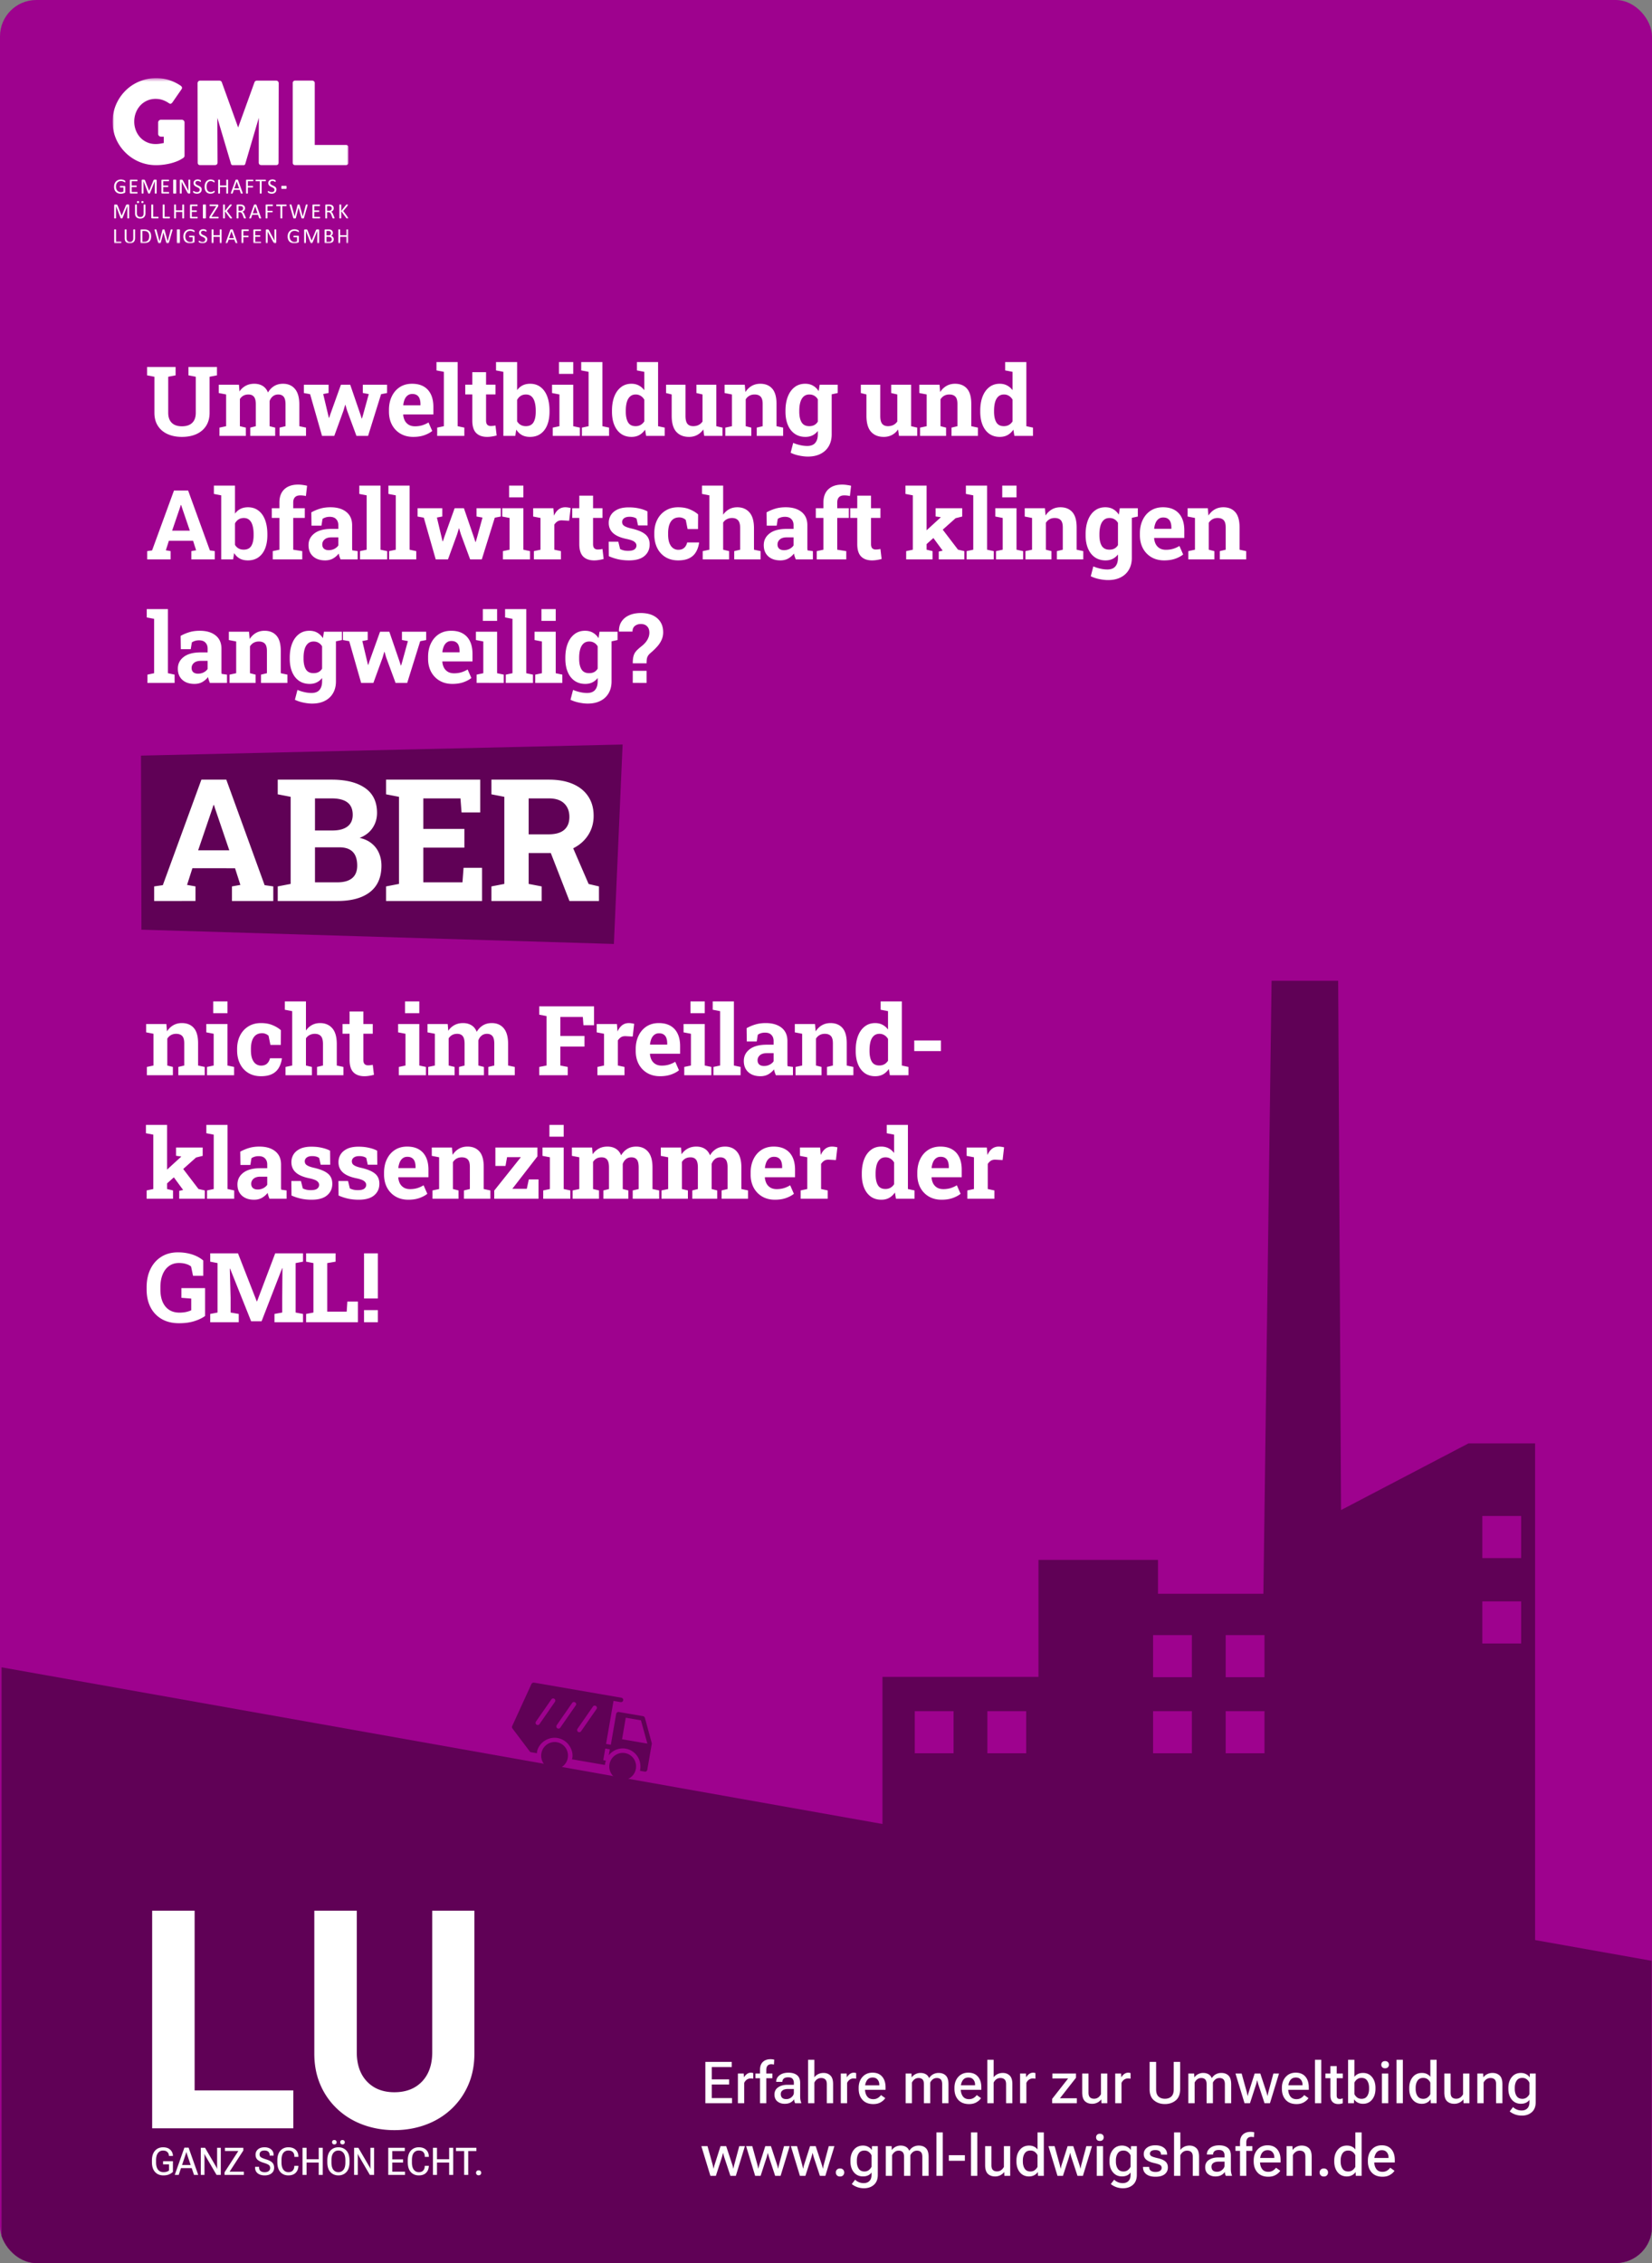
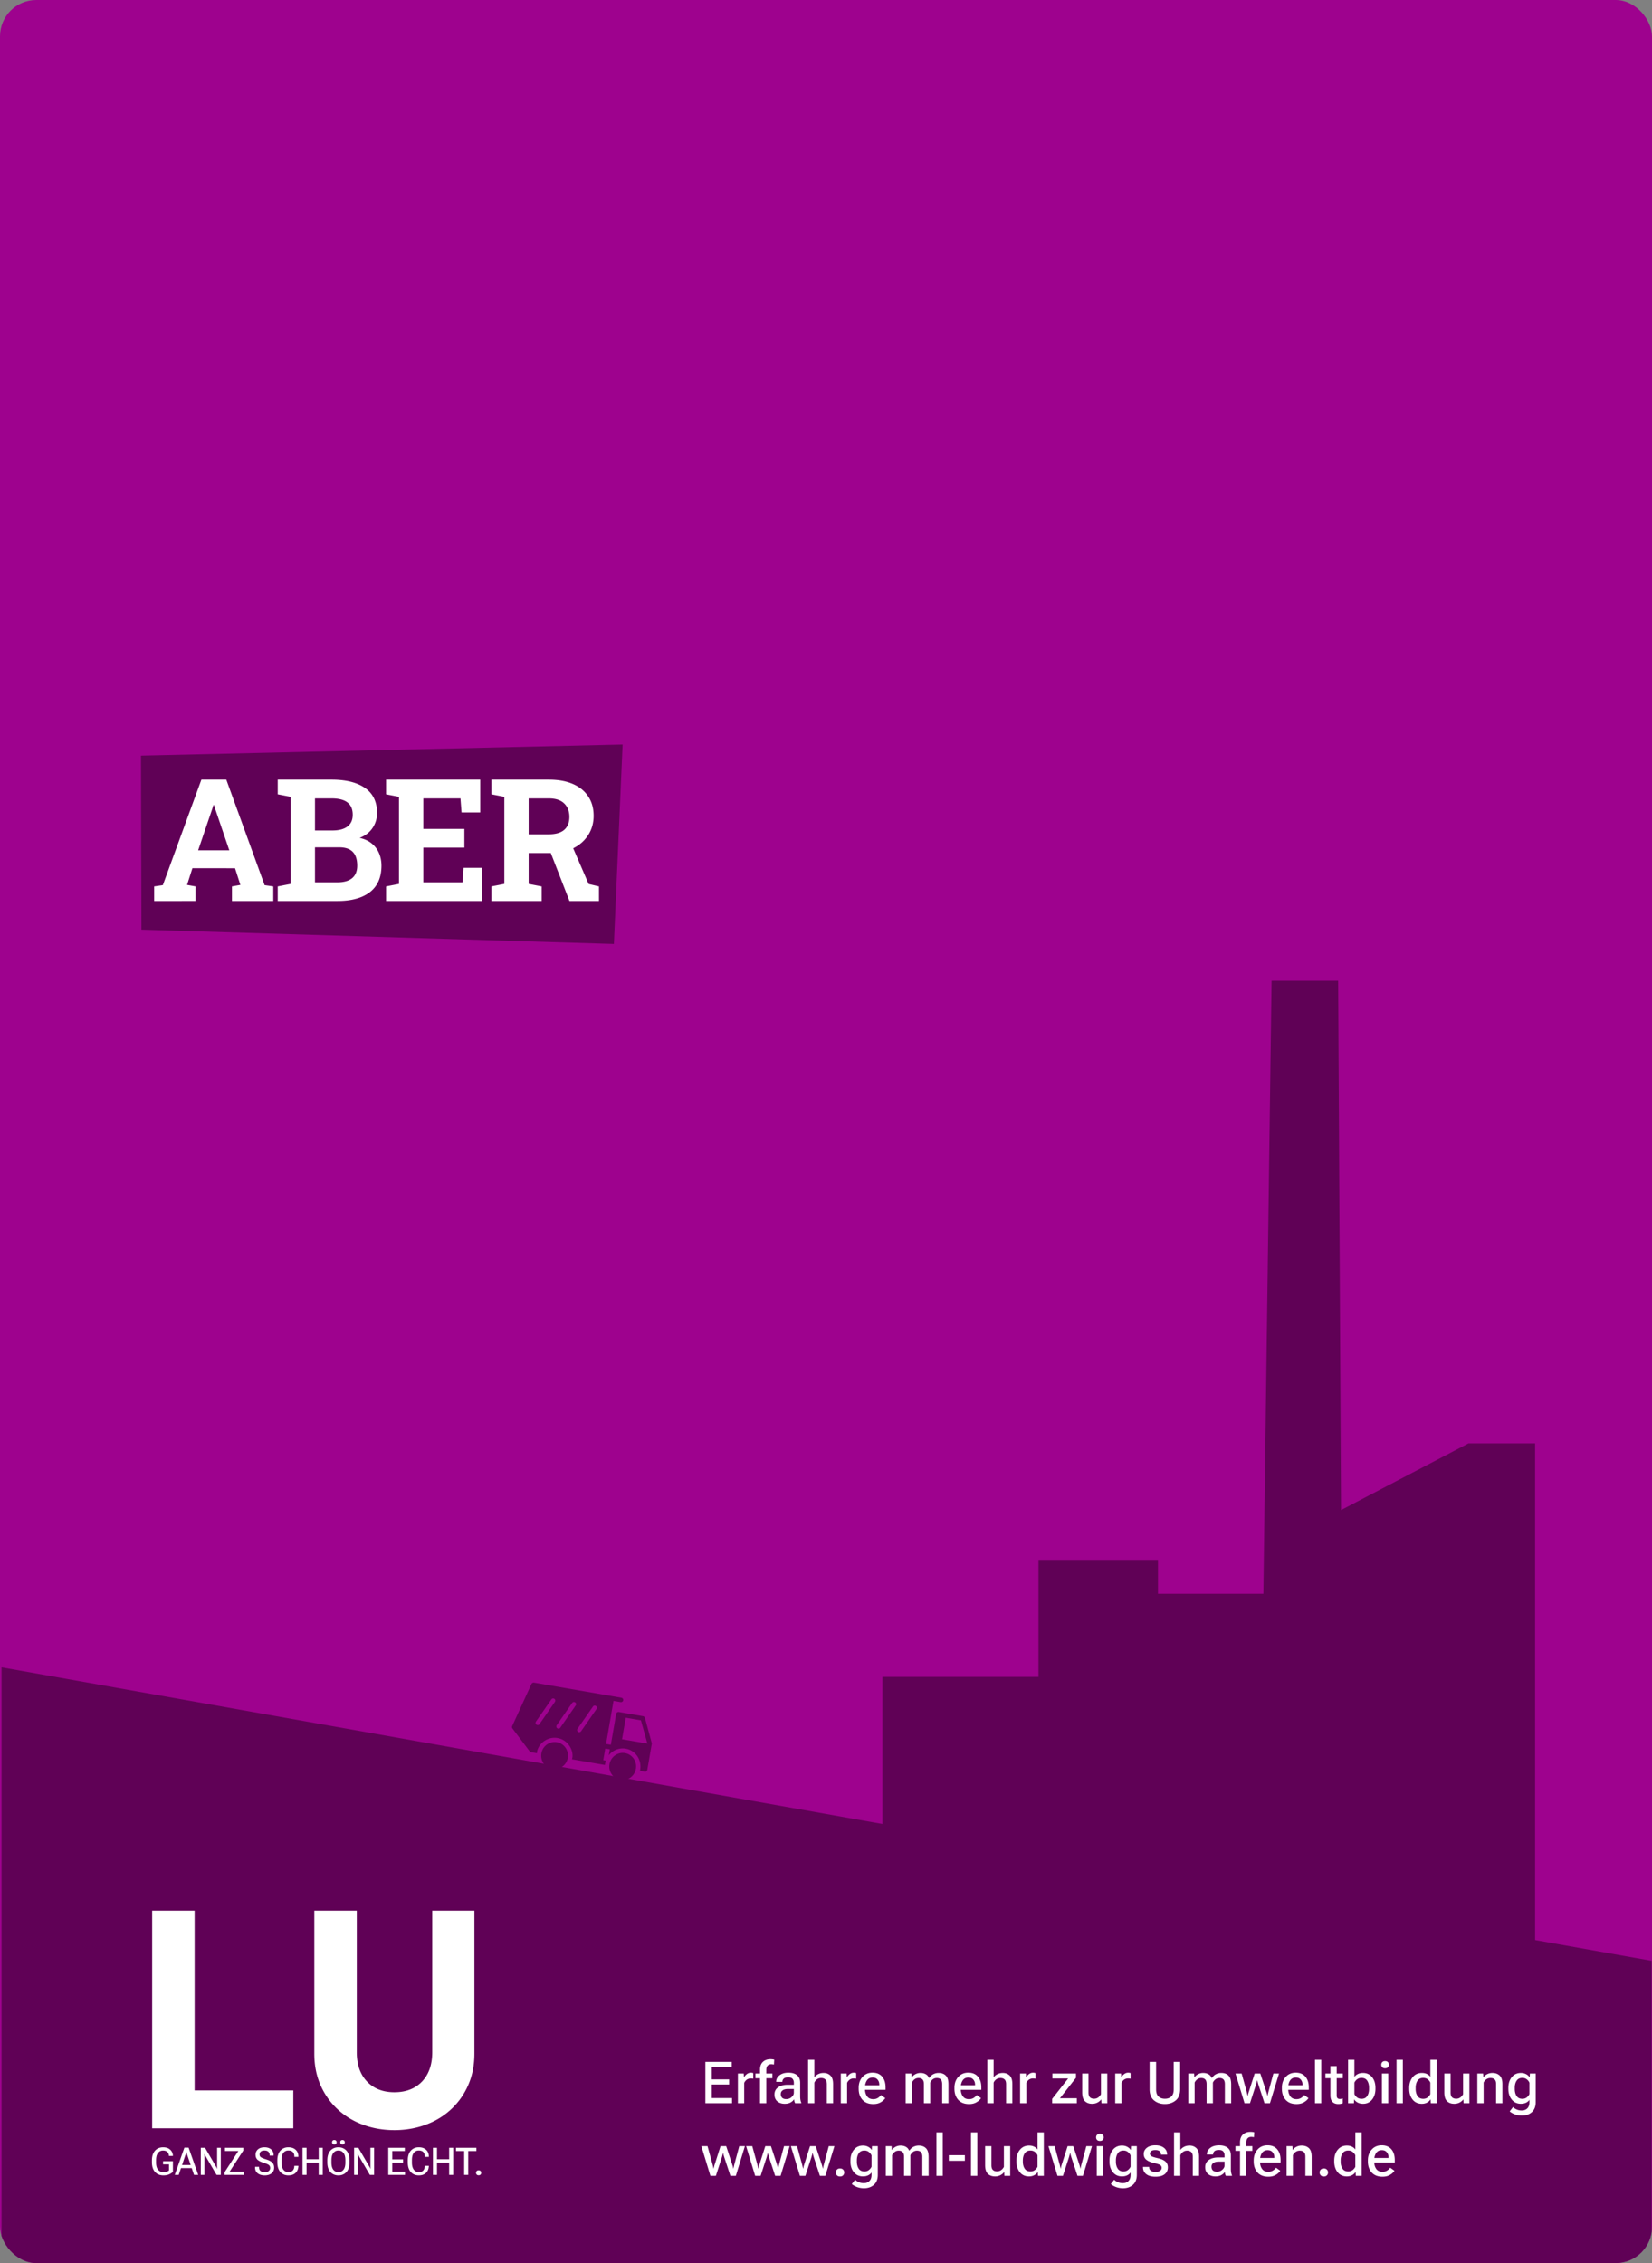
<svg xmlns="http://www.w3.org/2000/svg" width="455" height="623" fill="none" viewBox="0 0 455 623">
  <rect x="0" y="0" width="455" height="623" fill="#808080" stroke="none" />
  <g clip-path="url(#a)">
    <rect width="455" height="623" fill="#9E028E" rx="10" />
    <path fill="#600156" fill-rule="evenodd" d="M454.891 539.789.427 459v253.026h454.464z" clip-rule="evenodd" />
-     <path fill="#fff" d="M50.108 120.274q-2.254 0-3.973-.782-1.707-.781-2.657-2.266-.951-1.485-.951-3.608v-9.9l-2.019-.39v-2.293h7.854v2.293l-2.032.39v9.9q0 1.25.456 2.084.456.833 1.303 1.25.846.404 2.019.404 1.198 0 2.045-.404a2.9 2.9 0 0 0 1.315-1.25q.456-.834.456-2.084v-9.9l-2.019-.39v-2.293h7.854v2.293l-2.032.39v9.9q0 2.123-.963 3.621-.952 1.485-2.67 2.266-1.707.769-3.986.769M60.445 120v-2.279l1.836-.391v-8.74l-2.032-.391v-2.292h5.562l.156 1.862a4.7 4.7 0 0 1 1.694-1.563q1.029-.56 2.37-.56 1.355 0 2.319.599.976.6 1.458 1.811a4.9 4.9 0 0 1 1.694-1.772q1.04-.638 2.449-.638 2.084 0 3.282 1.42 1.21 1.42 1.211 4.324v5.94l1.837.391V120H77v-2.279l1.64-.391v-5.953q0-1.562-.52-2.162-.508-.612-1.485-.612-.885 0-1.498.508-.612.495-.886 1.315v6.904l1.537.391V120h-6.864v-2.279l1.537-.391v-5.953q0-1.524-.521-2.149-.508-.625-1.511-.625-.807 0-1.394.326a2.6 2.6 0 0 0-.963.937v7.464l1.64.391V120zm28.246 0-3.282-11.488-1.72-.313v-2.292h6.813v2.279l-1.485.287 1.302 5.483.26 1.081h.079l.352-1.081 2.891-8.049h2.553l2.8 8.153.365 1.147h.079l.338-1.147 1.537-5.574-1.641-.3v-2.279h6.669v2.292l-1.641.313L101.378 120h-3.204l-2.58-6.982-.455-1.55h-.078l-.456 1.564-2.54 6.968zm25.134.274q-2.02 0-3.53-.886a6.2 6.2 0 0 1-2.345-2.462q-.82-1.563-.82-3.569v-.521q0-2.097.781-3.712.781-1.627 2.202-2.553 1.432-.925 3.373-.925 1.915 0 3.217.756 1.304.755 1.98 2.175.678 1.42.678 3.439v2.071h-8.284l-.027.078a4.4 4.4 0 0 0 .456 1.654q.392.716 1.095 1.133.702.404 1.706.404 1.041 0 1.941-.261a7.7 7.7 0 0 0 1.771-.794l1.029 2.344q-.873.704-2.201 1.173-1.316.456-3.022.456m-2.722-8.701h4.702v-.339q0-.86-.235-1.472a1.87 1.87 0 0 0-.729-.964q-.495-.338-1.29-.338-.755 0-1.276.403-.52.391-.821 1.082-.287.69-.39 1.563zm9.308 8.427v-2.279l1.836-.391v-14.966l-2.032-.391v-2.292h5.836v17.649l1.836.391V120zm13.762.274q-1.967 0-3.035-1.082-1.055-1.08-1.055-3.425v-7.19h-1.94v-2.67h1.94v-3.452h3.791v3.452h2.592v2.67h-2.592v7.177q0 .82.338 1.172.352.352.951.352.313 0 .677-.039.365-.052.626-.105l.325 2.749a10 10 0 0 1-1.276.273 8 8 0 0 1-1.342.118m11.796 0q-1.303 0-2.227-.508-.925-.522-1.55-1.498l-.274 1.732h-3.282v-17.636l-2.019-.391v-2.292h5.809v7.724a4.2 4.2 0 0 1 1.498-1.303q.899-.456 2.084-.456 1.707 0 2.892.925 1.198.912 1.823 2.579t.625 3.921v.273q0 2.097-.625 3.66-.625 1.55-1.823 2.41t-2.931.86m-1.146-2.957q1.458 0 2.097-1.029.638-1.042.638-2.944v-.273q0-1.381-.286-2.371-.274-1.003-.873-1.55-.586-.547-1.537-.547-.86 0-1.472.404a2.8 2.8 0 0 0-.964 1.094v5.887q.392.651.99.99.612.339 1.407.339m7.419 2.683v-2.279l1.837-.391v-8.74l-2.032-.391v-2.292h5.835v11.423l1.824.391V120zm1.706-17.076v-3.243h3.934v3.243zM160.274 120v-2.279l1.836-.391v-14.966l-2.032-.391v-2.292h5.836v17.649l1.836.391V120zm13.645.274q-1.68 0-2.892-.86-1.198-.872-1.836-2.423-.638-1.563-.638-3.647v-.273q0-2.227.638-3.895.651-1.666 1.849-2.592 1.199-.938 2.866-.938 1.16 0 2.032.469a4.5 4.5 0 0 1 1.511 1.303v-5.054l-2.032-.391v-2.292h5.835v17.649l1.824.391V120h-5.119l-.287-1.719q-.664.976-1.589 1.485-.911.507-2.162.508m1.133-2.957q.795 0 1.394-.339a2.84 2.84 0 0 0 1.003-.977v-5.978a2.9 2.9 0 0 0-.99-1.042 2.53 2.53 0 0 0-1.381-.378q-.951 0-1.563.573-.599.56-.885 1.563-.274 1.003-.274 2.332v.273q0 1.85.625 2.918.625 1.055 2.071 1.055m14.714 2.957q-2.227 0-3.504-1.407-1.264-1.42-1.264-4.403v-5.874l-1.55-.391v-2.292h5.354v8.583q0 1.512.521 2.176.534.651 1.602.651.846 0 1.498-.326a2.9 2.9 0 0 0 1.068-.951v-7.45l-1.68-.391v-2.292h5.483v11.423l1.694.391V120h-5.028l-.261-1.784a4.6 4.6 0 0 1-1.667 1.523q-1.003.535-2.266.535m9.998-.274v-2.279l1.824-.391v-8.74l-2.019-.391v-2.292h5.561l.17 2.019q.703-1.081 1.732-1.681 1.042-.599 2.371-.599 2.097 0 3.282 1.342t1.185 4.207v6.135l1.824.391V120h-7.268v-2.279l1.628-.391v-6.122q0-1.42-.56-2.006-.56-.599-1.667-.599-.82 0-1.433.352-.6.338-1.003.977v7.398l1.537.391V120zm22.737 5.692q-1.068 0-2.397-.274-1.328-.273-2.344-.781l.703-2.709q.912.39 1.928.612a8.7 8.7 0 0 0 1.915.234q1.524 0 2.227-.846.716-.847.716-2.358v-.925q-.625.795-1.471 1.212t-1.941.417q-1.72 0-2.957-.86-1.237-.873-1.889-2.436t-.651-3.634v-.273q0-2.227.651-3.895.652-1.666 1.863-2.592 1.212-.938 2.905-.938 1.263 0 2.175.534.911.522 1.55 1.498l.273-1.771h3.309v13.676q0 1.863-.795 3.23-.781 1.368-2.253 2.124-1.472.755-3.517.755m.404-8.375q.807 0 1.394-.313a2.5 2.5 0 0 0 .95-.938v-6.121a2.63 2.63 0 0 0-.964-.99q-.585-.352-1.367-.352-.977 0-1.589.573-.612.56-.899 1.563-.287.99-.287 2.332v.273q0 1.85.639 2.918.638 1.055 2.123 1.055m5.679-8.662-1.654-2.748h3.79v2.292zm14.825 11.619q-2.226 0-3.503-1.407-1.264-1.42-1.264-4.403v-5.874l-1.55-.391v-2.292h5.354v8.583q0 1.512.521 2.176.534.651 1.602.651.846 0 1.498-.326a2.9 2.9 0 0 0 1.068-.951v-7.45l-1.681-.391v-2.292h5.484v11.423l1.693.391V120h-5.027l-.261-1.784a4.6 4.6 0 0 1-1.667 1.523q-1.003.535-2.267.535m9.999-.274v-2.279l1.823-.391v-8.74l-2.019-.391v-2.292h5.562l.17 2.019a5.15 5.15 0 0 1 1.732-1.681q1.042-.599 2.37-.599 2.098 0 3.283 1.342t1.185 4.207v6.135l1.824.391V120h-7.268v-2.279l1.628-.391v-6.122q0-1.42-.56-2.006-.56-.599-1.668-.599-.82 0-1.432.352-.6.338-1.003.977v7.398l1.537.391V120zm21.942.274q-1.68 0-2.891-.86-1.198-.872-1.837-2.423-.638-1.563-.638-3.647v-.273q0-2.227.638-3.895.651-1.666 1.85-2.592 1.198-.938 2.865-.938 1.16 0 2.032.469a4.5 4.5 0 0 1 1.511 1.303v-5.054l-2.032-.391v-2.292h5.835v17.649l1.824.391V120h-5.119l-.286-1.719q-.664.976-1.59 1.485-.91.507-2.162.508m1.133-2.957q.795 0 1.394-.339.6-.339 1.003-.977v-5.978a2.85 2.85 0 0 0-.99-1.042 2.53 2.53 0 0 0-1.38-.378q-.95 0-1.564.573-.599.56-.885 1.563-.274 1.003-.274 2.332v.273q0 1.85.625 2.918.626 1.055 2.071 1.055M40.534 154v-2.279l1.355-.196 6.03-16.49h3.895l5.992 16.49 1.354.196V154H52.7v-2.279l1.315-.235-.834-2.605h-6.668l-.834 2.605 1.316.235V154zm6.877-7.919h4.872l-2.215-6.5-.182-.573h-.078l-.195.612zm20.849 8.193q-1.303 0-2.228-.508-.924-.522-1.55-1.498L64.21 154h-3.283v-17.636l-2.018-.391v-2.292h5.809v7.724a4.2 4.2 0 0 1 1.498-1.303q.899-.456 2.084-.456 1.706 0 2.891.925 1.2.912 1.824 2.579t.625 3.921v.273q0 2.097-.625 3.66-.626 1.55-1.824 2.41t-2.93.86m-1.147-2.957q1.46 0 2.097-1.029.639-1.042.639-2.944v-.273q0-1.381-.287-2.371-.273-1.003-.873-1.55-.586-.547-1.536-.547-.86 0-1.472.404a2.8 2.8 0 0 0-.964 1.094v5.887q.39.651.99.99.612.339 1.407.339M75.12 154v-2.279l1.837-.391v-8.753h-2.098v-2.67h2.097v-1.563q0-2.371 1.355-3.647 1.368-1.29 3.816-1.29.613 0 1.29.104.677.092 1.16.222l-.326 2.826a4 4 0 0 0-.717-.13 6 6 0 0 0-.82-.052q-.99 0-1.472.508-.483.508-.482 1.459v1.563h3.191v2.67H80.76v8.753l2.488.391V154zm14.427.274q-2.097 0-3.335-1.121-1.237-1.133-1.237-3.074 0-1.992 1.615-3.23 1.615-1.25 4.728-1.25h1.863v-1.042q0-1.017-.6-1.641-.585-.639-1.77-.639-.613 0-1.108.157a3 3 0 0 0-.873.416l-.3 1.863h-2.734l-.052-3.66a11.8 11.8 0 0 1 2.396-1.016q1.29-.391 2.879-.391 2.76 0 4.363 1.29 1.602 1.276 1.602 3.66v6.382q.013.274.052.534l1.472.209V154h-4.715a19 19 0 0 1-.287-.782 5 5 0 0 1-.208-.833 5.4 5.4 0 0 1-1.602 1.381q-.911.507-2.15.508m1.016-2.814q.795 0 1.51-.352.717-.365 1.108-.95v-2.228h-1.876q-1.25 0-1.901.573-.639.573-.639 1.381 0 .756.47 1.172.48.404 1.328.404m8.591 2.54v-2.279l1.837-.391v-14.966l-2.032-.391v-2.292h5.835v17.649l1.837.391V154zm8.019 0v-2.279l1.836-.391v-14.966l-2.031-.391v-2.292h5.835v17.649l1.836.391V154zm12.838 0-3.283-11.488-1.719-.313v-2.292h6.812v2.279l-1.485.287 1.303 5.483.26 1.081h.079l.351-1.081 2.892-8.049h2.553l2.8 8.153.365 1.147h.078l.339-1.147 1.537-5.574-1.641-.3v-2.279h6.668v2.292l-1.641.313L132.696 154h-3.204l-2.579-6.982-.456-1.55h-.078l-.456 1.564-2.54 6.968zm18.504 0v-2.279l1.836-.391v-8.74l-2.032-.391v-2.292h5.835v11.423l1.824.391V154zm1.706-17.076v-3.243h3.933v3.243zM147.04 154v-2.279l1.824-.391v-8.74l-2.019-.391v-2.292h5.561l.144 1.745.026.313q.52-1.146 1.289-1.733.77-.585 1.837-.586.339 0 .742.065.404.053.717.144l-.404 3.503-1.889-.104q-.808-.04-1.315.274-.496.313-.886.898v6.904l1.823.391V154zm16.602.274q-1.967 0-3.035-1.082-1.055-1.08-1.055-3.425v-7.19h-1.941v-2.67h1.941v-3.452h3.791v3.452h2.592v2.67h-2.592v7.177q0 .82.338 1.172.352.352.951.352.312 0 .677-.039.366-.052.626-.105l.325 2.749a10 10 0 0 1-1.276.273 8 8 0 0 1-1.342.118m9.595 0q-1.576 0-2.944-.3a13.5 13.5 0 0 1-2.605-.86l-.039-3.985h2.644l.508 2.032q.443.22.964.351.534.13 1.211.13 1.276 0 1.798-.416.52-.417.521-1.042 0-.587-.56-1.029-.547-.456-2.202-.795-2.5-.521-3.686-1.615t-1.185-2.8q0-1.173.586-2.137.599-.963 1.811-1.55 1.224-.586 3.126-.586 1.588 0 2.904.313 1.328.3 2.228.794l.039 3.856h-2.631l-.404-1.85a2.5 2.5 0 0 0-.834-.39 4 4 0 0 0-1.068-.131q-1.003 0-1.537.404t-.534 1.042q0 .365.182.677.196.313.756.587t1.628.521q2.618.599 3.816 1.602 1.199.99 1.199 2.787 0 1.967-1.433 3.178-1.42 1.212-4.259 1.212m13.554 0q-2.032 0-3.517-.912a6.05 6.05 0 0 1-2.266-2.514q-.795-1.616-.795-3.686v-.391q0-2.084.808-3.686.807-1.602 2.279-2.514 1.471-.925 3.465-.925 1.901 0 3.269.599 1.38.587 2.241 1.368l-.027 4.038h-2.865l-.508-2.514a2.4 2.4 0 0 0-.795-.508 2.6 2.6 0 0 0-.976-.195q-1.043 0-1.733.521-.677.52-1.016 1.484t-.338 2.332v.391q0 1.446.377 2.383.378.925 1.003 1.368.639.443 1.42.443 1.004 0 1.602-.521.612-.534.847-1.498h3.243l.039.078q-.222 1.499-.886 2.592a4.3 4.3 0 0 1-1.849 1.68q-1.185.587-3.022.587m6.755-.274v-2.279l1.837-.391v-14.966l-2.032-.391v-2.292h5.822v8.023a4.7 4.7 0 0 1 1.641-1.511q.99-.547 2.24-.547 2.124 0 3.361 1.42 1.25 1.407 1.25 4.363v5.901l1.824.391V154h-7.268v-2.279l1.641-.391v-5.927q0-1.523-.573-2.162-.573-.638-1.68-.638-.77 0-1.407.326a2.6 2.6 0 0 0-1.029.924v7.477l1.641.391V154zm21.382.274q-2.097 0-3.334-1.121-1.238-1.133-1.238-3.074 0-1.992 1.616-3.23 1.614-1.25 4.728-1.25h1.862v-1.042q0-1.017-.599-1.641-.586-.639-1.771-.639-.612 0-1.107.157a3 3 0 0 0-.873.416l-.3 1.863h-2.735l-.052-3.66a11.8 11.8 0 0 1 2.397-1.016q1.289-.391 2.878-.391 2.762 0 4.364 1.29 1.602 1.276 1.602 3.66v6.382q.013.274.052.534l1.472.209V154h-4.715a19 19 0 0 1-.287-.782 5 5 0 0 1-.208-.833 5.4 5.4 0 0 1-1.602 1.381q-.912.507-2.15.508m1.016-2.814q.795 0 1.511-.352.717-.365 1.107-.95v-2.228h-1.875q-1.251 0-1.902.573-.638.573-.638 1.381 0 .756.469 1.172.482.404 1.328.404m9.009 2.54v-2.279l1.836-.391v-8.753h-2.097v-2.67h2.097v-1.563q0-2.371 1.355-3.647 1.368-1.29 3.816-1.29.612 0 1.29.104.677.092 1.159.222l-.326 2.826a4 4 0 0 0-.716-.13 6 6 0 0 0-.821-.052q-.99 0-1.471.508t-.482 1.459v1.563h3.191v2.67h-3.191v8.753l2.487.391V154zm15.247.274q-1.967 0-3.035-1.082-1.055-1.08-1.055-3.425v-7.19h-1.94v-2.67h1.94v-3.452h3.791v3.452h2.592v2.67h-2.592v7.177q0 .82.338 1.172.352.352.951.352.313 0 .677-.039.366-.052.626-.105l.325 2.749a10 10 0 0 1-1.276.273 8 8 0 0 1-1.342.118m9.381-.274v-2.279l1.837-.391v-14.966l-2.032-.391v-2.292h5.822v17.649l1.641.391V154zm8.975 0v-2.162l1.068-.248-.026-.052-2.788-3.79 2.423-2.488 4.624 6.057 1.745.404V154zm-3.752-3.855-1.823-2.124 6.122-5.6.026-.039-1.446-.209v-2.266h7.333v2.292l-1.823.456zM266.223 154v-2.279l1.836-.391v-14.966l-2.032-.391v-2.292h5.835v17.649l1.837.391V154zm8.109 0v-2.279l1.837-.391v-8.74l-2.032-.391v-2.292h5.835v11.423l1.824.391V154zm1.706-17.076v-3.243h3.934v3.243zM282.429 154v-2.279l1.823-.391v-8.74l-2.019-.391v-2.292h5.562l.17 2.019a5.15 5.15 0 0 1 1.732-1.681q1.042-.599 2.371-.599 2.097 0 3.282 1.342 1.185 1.341 1.185 4.207v6.135l1.824.391V154h-7.268v-2.279l1.628-.391v-6.122q0-1.42-.56-2.006-.56-.599-1.668-.599-.82 0-1.432.352-.6.338-1.003.977v7.398l1.537.391V154zm22.737 5.692q-1.068 0-2.397-.274-1.329-.273-2.344-.781l.703-2.709q.911.39 1.928.612a8.7 8.7 0 0 0 1.914.234q1.524 0 2.228-.846.716-.847.716-2.358v-.925q-.625.795-1.472 1.212-.846.417-1.94.417-1.72 0-2.957-.86-1.238-.873-1.889-2.436t-.651-3.634v-.273q0-2.227.651-3.895.651-1.666 1.863-2.592 1.211-.938 2.904-.938 1.264 0 2.176.534.91.522 1.55 1.498l.273-1.771h3.309v13.676q0 1.863-.795 3.23-.781 1.368-2.253 2.124-1.473.755-3.517.755m.404-8.375q.808 0 1.393-.313.587-.325.951-.938v-6.121a2.63 2.63 0 0 0-.964-.99q-.585-.352-1.367-.352-.978 0-1.589.573-.613.56-.899 1.563-.287.99-.287 2.332v.273q0 1.85.639 2.918.638 1.055 2.123 1.055m5.679-8.662-1.655-2.748h3.791v2.292zm9.399 11.619q-2.02 0-3.53-.886a6.2 6.2 0 0 1-2.345-2.462q-.82-1.563-.82-3.569v-.521q0-2.097.781-3.712.781-1.628 2.202-2.553 1.432-.925 3.373-.925 1.915 0 3.217.756 1.303.755 1.98 2.175.678 1.42.678 3.439v2.071h-8.285l-.026.078q.079.925.456 1.654.392.716 1.094 1.133.703.404 1.707.404a7 7 0 0 0 1.94-.261 7.7 7.7 0 0 0 1.772-.794l1.029 2.344q-.873.704-2.201 1.173-1.316.456-3.022.456m-2.722-8.701h4.702v-.339q0-.86-.235-1.472a1.87 1.87 0 0 0-.729-.964q-.495-.338-1.29-.338-.755 0-1.276.403-.522.391-.821 1.082-.286.69-.391 1.563zm9.373 8.427v-2.279l1.823-.391v-8.74l-2.019-.391v-2.292h5.562l.169 2.019q.704-1.081 1.733-1.681 1.042-.599 2.37-.599 2.097 0 3.283 1.342 1.185 1.341 1.185 4.207v6.135l1.823.391V154h-7.268v-2.279l1.629-.391v-6.122q0-1.42-.561-2.006-.56-.599-1.667-.599-.82 0-1.433.352a2.8 2.8 0 0 0-1.002.977v7.398l1.537.391V154zM40.612 188v-2.279l1.837-.391v-14.966l-2.032-.391v-2.292h5.835v17.649l1.837.391V188zm12.942.274q-2.098 0-3.334-1.121-1.238-1.133-1.238-3.074 0-1.992 1.615-3.23 1.615-1.25 4.729-1.25h1.862v-1.042q0-1.017-.599-1.641-.585-.639-1.771-.639-.612 0-1.107.157a3 3 0 0 0-.873.416l-.3 1.863h-2.735l-.052-3.66a11.8 11.8 0 0 1 2.397-1.016q1.29-.391 2.878-.391 2.761 0 4.363 1.29 1.603 1.276 1.603 3.66v6.382q.013.274.052.534l1.472.209V188H57.8a19 19 0 0 1-.286-.782 5 5 0 0 1-.209-.833 5.4 5.4 0 0 1-1.602 1.381q-.912.507-2.149.508m1.016-2.814q.794 0 1.511-.352.717-.365 1.107-.95v-2.228h-1.875q-1.251 0-1.902.573-.638.573-.638 1.381 0 .756.469 1.172.481.404 1.328.404m8.657 2.54v-2.279l1.823-.391v-8.74l-2.018-.391v-2.292h5.561l.17 2.019q.703-1.081 1.732-1.681 1.042-.599 2.37-.599 2.098 0 3.283 1.342 1.185 1.341 1.185 4.207v6.135l1.824.391V188h-7.268v-2.279l1.628-.391v-6.122q0-1.42-.56-2.006-.561-.599-1.667-.599-.82 0-1.433.352-.6.338-1.003.977v7.398l1.537.391V188zm22.737 5.692q-1.068 0-2.397-.274-1.328-.273-2.344-.781l.703-2.709q.911.39 1.928.612a8.7 8.7 0 0 0 1.915.234q1.523 0 2.227-.846.716-.848.716-2.358v-.925q-.625.795-1.472 1.212-.846.417-1.94.417-1.72 0-2.957-.86-1.238-.873-1.889-2.436t-.651-3.634v-.273q0-2.227.651-3.895.651-1.666 1.863-2.592 1.211-.938 2.905-.938 1.263 0 2.175.534.91.522 1.55 1.498l.273-1.771h3.309v13.676q0 1.863-.795 3.23-.78 1.368-2.253 2.124-1.472.755-3.517.755m.404-8.375q.807 0 1.393-.313.587-.325.951-.938v-6.121a2.63 2.63 0 0 0-.964-.99q-.585-.352-1.367-.352-.976 0-1.59.573-.611.56-.898 1.563-.287.99-.287 2.332v.273q0 1.85.639 2.918.638 1.055 2.123 1.055m5.679-8.662-1.654-2.748h3.79v2.292zM99.466 188l-3.282-11.488-1.72-.313v-2.292h6.813v2.279l-1.485.287 1.302 5.483.261 1.081h.078l.352-1.081 2.891-8.049h2.553l2.8 8.153.365 1.147h.078l.339-1.147 1.537-5.574-1.641-.3v-2.279h6.669v2.292l-1.641.313L112.153 188h-3.205l-2.579-6.982-.455-1.55h-.079l-.456 1.564L102.84 188zm25.134.274q-2.02 0-3.53-.886a6.2 6.2 0 0 1-2.345-2.462q-.82-1.563-.82-3.569v-.521q0-2.097.781-3.712.782-1.628 2.201-2.553 1.434-.925 3.374-.925 1.915 0 3.217.756 1.303.755 1.98 2.175.678 1.42.677 3.439v2.071h-8.284l-.026.078q.078.925.456 1.654.391.716 1.094 1.133.703.404 1.707.404a7 7 0 0 0 1.94-.261 7.7 7.7 0 0 0 1.772-.794l1.029 2.344q-.873.704-2.201 1.173-1.317.456-3.022.456m-2.723-8.701h4.703v-.339q0-.86-.235-1.472a1.87 1.87 0 0 0-.729-.964q-.495-.338-1.29-.338-.755 0-1.276.403-.521.391-.821 1.082-.286.69-.391 1.563zm9.4 8.427v-2.279l1.836-.391v-8.74l-2.032-.391v-2.292h5.835v11.423l1.824.391V188zm1.706-17.076v-3.243h3.933v3.243zM139.308 188v-2.279l1.837-.391v-14.966l-2.032-.391v-2.292h5.835v17.649l1.837.391V188zm8.11 0v-2.279l1.836-.391v-8.74l-2.032-.391v-2.292h5.836v11.423l1.823.391V188zm1.706-17.076v-3.243h3.934v3.243zm12.747 22.768q-1.068 0-2.397-.274-1.329-.273-2.344-.781l.703-2.709q.912.39 1.928.612a8.7 8.7 0 0 0 1.914.234q1.524 0 2.228-.846.716-.848.716-2.358v-.925q-.625.795-1.472 1.212-.846.417-1.941.417-1.719 0-2.956-.86-1.238-.873-1.889-2.436t-.651-3.634v-.273q0-2.227.651-3.895.651-1.666 1.863-2.592 1.21-.938 2.904-.938 1.264 0 2.176.534.91.522 1.55 1.498l.273-1.771h3.308v13.676q0 1.863-.794 3.23-.781 1.368-2.253 2.124-1.473.755-3.517.755m.404-8.375q.807 0 1.393-.313.587-.325.951-.938v-6.121a2.63 2.63 0 0 0-.964-.99q-.586-.352-1.367-.352-.977 0-1.59.573-.612.56-.898 1.563-.287.99-.287 2.332v.273q0 1.85.638 2.918.639 1.055 2.124 1.055m5.679-8.662-1.655-2.748h3.791v2.292zm6.325 5.953q0-.951.117-1.59.117-.651.378-1.146.273-.495.768-.977t1.277-1.094a6.5 6.5 0 0 0 1.12-1.133 4.8 4.8 0 0 0 .677-1.211q.235-.626.235-1.29 0-1.12-.626-1.745-.612-.638-1.732-.638-.938 0-1.615.521-.665.52-.677 1.563h-3.687l-.039-.079q-.026-1.589.73-2.709.768-1.133 2.123-1.719 1.368-.6 3.152-.599 2.904 0 4.533 1.433 1.641 1.42 1.641 3.868 0 1.132-.443 2.097a7 7 0 0 1-1.198 1.824 16.6 16.6 0 0 1-1.759 1.706q-.495.417-.755.807a2.4 2.4 0 0 0-.339.886q-.078.495-.078 1.225zm0 5.392v-3.334h3.803V188zM40.452 296v-2.279l1.824-.391v-8.74l-2.02-.391v-2.292h5.563l.169 2.019q.703-1.081 1.732-1.681 1.042-.599 2.37-.599 2.098 0 3.283 1.342 1.185 1.341 1.186 4.207v6.135l1.823.391V296h-7.268v-2.279l1.628-.391v-6.122q0-1.42-.56-2.006-.56-.599-1.667-.599-.82 0-1.433.352-.6.338-1.003.977v7.398l1.537.391V296zm16.563 0v-2.279l1.837-.391v-8.74l-2.032-.391v-2.292h5.835v11.423l1.824.391V296zm1.707-17.076v-3.243h3.933v3.243zm13.163 17.35q-2.032 0-3.517-.912a6.06 6.06 0 0 1-2.266-2.514q-.795-1.616-.795-3.686v-.391q0-2.084.808-3.686.807-1.602 2.28-2.514 1.47-.925 3.464-.925 1.902 0 3.27.599 1.38.587 2.24 1.368l-.026 4.038h-2.866l-.508-2.514a2.4 2.4 0 0 0-.794-.508 2.6 2.6 0 0 0-.977-.195q-1.042 0-1.733.521-.677.52-1.016 1.484t-.338 2.332v.391q0 1.446.377 2.383.379.925 1.003 1.368.64.443 1.42.443 1.004 0 1.602-.521.612-.534.847-1.498h3.243l.04.078q-.222 1.499-.886 2.592a4.3 4.3 0 0 1-1.85 1.68q-1.186.587-3.022.587M78.64 296v-2.279l1.837-.391v-14.966l-2.032-.391v-2.292h5.822v8.023a4.7 4.7 0 0 1 1.641-1.511q.99-.546 2.24-.547 2.124 0 3.361 1.42 1.25 1.407 1.25 4.363v5.901l1.824.391V296h-7.268v-2.279l1.641-.391v-5.927q0-1.524-.573-2.162t-1.68-.638q-.769 0-1.407.326-.626.312-1.029.924v7.477l1.641.391V296zm21.734.274q-1.967 0-3.035-1.082-1.055-1.08-1.055-3.425v-7.19h-1.94v-2.67h1.94v-3.452h3.791v3.452h2.592v2.67h-2.592v7.177q0 .82.338 1.172.352.352.951.352.312 0 .677-.039.365-.053.626-.105l.325 2.749a10 10 0 0 1-1.276.273 8 8 0 0 1-1.342.118m9.472-.274v-2.279l1.837-.391v-8.74l-2.032-.391v-2.292h5.835v11.423l1.824.391V296zm1.707-17.076v-3.243h3.933v3.243zm6.39 17.076v-2.279l1.837-.391v-8.74l-2.032-.391v-2.292h5.561l.157 1.862a4.7 4.7 0 0 1 1.693-1.563q1.029-.56 2.371-.56 1.355 0 2.318.599.977.6 1.459 1.811a4.9 4.9 0 0 1 1.693-1.772q1.042-.638 2.449-.638 2.084 0 3.282 1.42 1.212 1.42 1.212 4.324v5.94l1.836.391V296h-7.281v-2.279l1.641-.391v-5.953q0-1.562-.521-2.162-.507-.612-1.485-.612-.885 0-1.497.508-.613.495-.886 1.315v6.904l1.537.391V296h-6.865v-2.279l1.537-.391v-5.953q0-1.524-.521-2.149-.507-.625-1.51-.625-.808 0-1.394.326a2.6 2.6 0 0 0-.964.937v7.464l1.641.391V296zm30.573 0v-2.279l2.019-.391v-13.612l-2.019-.39v-2.293h15.096v5.197h-2.917l-.17-2.266h-6.187v5.223h6.643v2.931h-6.643v5.21l2.032.391V296zm16.029 0v-2.279l1.824-.391v-8.74l-2.019-.391v-2.292h5.562l.143 1.745.026.313q.52-1.146 1.289-1.733.77-.585 1.837-.586.339 0 .742.065.404.053.717.144l-.404 3.503-1.889-.104q-.808-.04-1.315.274-.495.313-.886.898v6.904l1.824.391V296zm17.241.274q-2.02 0-3.53-.886a6.2 6.2 0 0 1-2.345-2.462q-.82-1.563-.82-3.569v-.521q0-2.097.781-3.712.782-1.627 2.201-2.553 1.434-.925 3.374-.925 1.915 0 3.217.756 1.302.754 1.98 2.175t.677 3.439v2.071h-8.284l-.026.078q.078.925.456 1.654.391.716 1.094 1.133.704.404 1.706.404 1.043 0 1.941-.261a7.7 7.7 0 0 0 1.772-.794l1.029 2.344q-.873.703-2.202 1.173-1.316.456-3.021.456m-2.723-8.701h4.702v-.339q0-.86-.234-1.472a1.87 1.87 0 0 0-.729-.964q-.495-.338-1.29-.338-.756 0-1.276.403-.522.391-.821 1.082-.286.69-.391 1.563zm9.399 8.427v-2.279l1.837-.391v-8.74l-2.032-.391v-2.292h5.835v11.423l1.824.391V296zm1.707-17.076v-3.243h3.933v3.243zM196.494 296v-2.279l1.837-.391v-14.966l-2.032-.391v-2.292h5.835v17.649l1.836.391V296zm12.942.274q-2.097 0-3.334-1.121-1.238-1.133-1.238-3.074 0-1.992 1.615-3.23 1.615-1.25 4.728-1.25h1.863v-1.042q0-1.017-.599-1.641-.586-.639-1.772-.639-.612 0-1.107.157a3 3 0 0 0-.872.416l-.3 1.863h-2.735l-.052-3.66a11.8 11.8 0 0 1 2.396-1.016q1.29-.391 2.879-.391 2.761 0 4.363 1.29 1.602 1.276 1.602 3.66v6.382q.013.274.053.534l1.471.209V296h-4.715a19 19 0 0 1-.286-.782 5 5 0 0 1-.209-.833 5.4 5.4 0 0 1-1.602 1.381q-.912.507-2.149.508m1.016-2.814q.794 0 1.511-.352.717-.365 1.107-.95v-2.228h-1.876q-1.25 0-1.901.573-.638.574-.638 1.381 0 .755.468 1.172.483.404 1.329.404m8.657 2.54v-2.279l1.823-.391v-8.74l-2.019-.391v-2.292h5.562l.169 2.019q.704-1.081 1.733-1.681 1.042-.599 2.37-.599 2.098 0 3.283 1.342 1.185 1.341 1.185 4.207v6.135l1.824.391V296h-7.269v-2.279l1.629-.391v-6.122q0-1.42-.56-2.006-.561-.599-1.668-.599-.82 0-1.432.352-.6.338-1.003.977v7.398l1.537.391V296zm21.942.274q-1.68 0-2.891-.86-1.198-.873-1.837-2.423-.638-1.563-.638-3.647v-.273q0-2.227.638-3.895.651-1.667 1.85-2.592 1.198-.938 2.865-.938 1.16 0 2.032.469a4.5 4.5 0 0 1 1.511 1.303v-5.054l-2.032-.391v-2.292h5.835v17.649l1.824.391V296h-5.119l-.287-1.719q-.663.977-1.589 1.485-.91.507-2.162.508m1.133-2.957q.795 0 1.394-.339.6-.339 1.003-.977v-5.978a2.85 2.85 0 0 0-.99-1.042 2.53 2.53 0 0 0-1.381-.378q-.95 0-1.563.573-.599.56-.885 1.563-.274 1.003-.274 2.332v.273q0 1.85.625 2.918.626 1.055 2.071 1.055m9.621-3.96v-2.931h7.346v2.931zM40.387 330v-2.279l1.837-.391v-14.966l-2.032-.391v-2.292h5.822v17.649l1.641.391V330zm8.974 0v-2.162l1.069-.248-.026-.052-2.788-3.79 2.423-2.488 4.624 6.057 1.745.404V330zm-3.75-3.855-1.824-2.124 6.121-5.6.027-.039-1.446-.209v-2.266h7.333v2.292l-1.824.456zM57.027 330v-2.279l1.837-.391v-14.966l-2.032-.391v-2.292h5.835v17.649l1.837.391V330zm12.942.274q-2.097 0-3.334-1.121-1.237-1.133-1.237-3.074 0-1.992 1.615-3.23 1.614-1.25 4.728-1.25h1.862v-1.042q0-1.017-.599-1.641-.585-.639-1.771-.639-.612 0-1.107.157a3 3 0 0 0-.873.416l-.3 1.863H66.22l-.052-3.66a11.8 11.8 0 0 1 2.397-1.016q1.29-.391 2.878-.391 2.762 0 4.364 1.29 1.602 1.276 1.602 3.66v6.382q.012.274.052.534l1.472.209V330h-4.716a19 19 0 0 1-.286-.782 5 5 0 0 1-.208-.833 5.4 5.4 0 0 1-1.602 1.381q-.912.507-2.15.508m1.016-2.814q.795 0 1.511-.352.717-.365 1.107-.95v-2.228H71.73q-1.251 0-1.902.573-.638.574-.638 1.381 0 .755.469 1.172.482.404 1.328.404m14.844 2.814q-1.575 0-2.944-.3-1.354-.3-2.605-.86l-.039-3.985h2.644l.508 2.032q.443.22.964.351.534.13 1.212.13 1.276 0 1.797-.416.52-.418.521-1.042 0-.587-.56-1.029-.548-.456-2.201-.795-2.501-.521-3.686-1.615t-1.186-2.8q0-1.173.586-2.137.6-.963 1.81-1.55 1.226-.586 3.127-.586 1.59 0 2.904.313 1.33.3 2.228.794l.039 3.856h-2.631l-.404-1.85a2.5 2.5 0 0 0-.834-.39 4 4 0 0 0-1.068-.131q-1.002 0-1.537.404t-.534 1.042q0 .365.183.677.195.313.755.587t1.628.521q2.619.599 3.817 1.602 1.198.99 1.198 2.787 0 1.967-1.433 3.178-1.42 1.212-4.259 1.212m12.968 0q-1.576 0-2.944-.3a13.5 13.5 0 0 1-2.605-.86l-.039-3.985h2.644l.508 2.032q.444.22.964.351.534.13 1.212.13 1.276 0 1.797-.416.52-.418.521-1.042 0-.587-.56-1.029-.548-.456-2.201-.795-2.502-.521-3.686-1.615-1.186-1.094-1.186-2.8 0-1.173.586-2.137.6-.963 1.81-1.55 1.226-.586 3.127-.586 1.59 0 2.905.313 1.328.3 2.227.794l.039 3.856h-2.631l-.404-1.85a2.5 2.5 0 0 0-.834-.39 4 4 0 0 0-1.068-.131q-1.002 0-1.537.404t-.534 1.042q0 .365.183.677.195.313.755.587t1.628.521q2.619.599 3.817 1.602 1.198.99 1.198 2.787 0 1.967-1.433 3.178-1.42 1.212-4.259 1.212m13.672 0q-2.02 0-3.53-.886a6.2 6.2 0 0 1-2.345-2.462q-.82-1.563-.82-3.569v-.521q0-2.097.781-3.712.782-1.627 2.201-2.553 1.434-.925 3.374-.925 1.915 0 3.217.756 1.302.754 1.98 2.175t.677 3.439v2.071h-8.284l-.026.078q.078.925.456 1.654.391.716 1.094 1.133.704.404 1.706.404 1.042 0 1.941-.261a7.7 7.7 0 0 0 1.772-.794l1.029 2.344q-.873.703-2.202 1.173-1.315.456-3.021.456m-2.723-8.701h4.702v-.339q0-.86-.234-1.472a1.87 1.87 0 0 0-.73-.964q-.494-.338-1.289-.338-.756 0-1.276.403-.521.391-.821 1.082-.286.69-.391 1.563zM119.12 330v-2.279l1.824-.391v-8.74l-2.019-.391v-2.292h5.562l.169 2.019q.703-1.081 1.732-1.681 1.042-.599 2.371-.599 2.097 0 3.282 1.342 1.186 1.341 1.186 4.207v6.135l1.823.391V330h-7.268v-2.279l1.628-.391v-6.122q0-1.42-.56-2.006-.56-.599-1.667-.599-.82 0-1.433.352a2.8 2.8 0 0 0-1.003.977v7.398l1.537.391V330zm17.006 0v-2.24l7.333-9.196h-3.803l-.43 2.41h-2.787v-5.067h11.579v2.435l-6.916 8.936h3.986l.56-2.592h2.67V330zm13.489 0v-2.279l1.837-.391v-8.74l-2.032-.391v-2.292h5.835v11.423l1.824.391V330zm1.707-17.076v-3.243h3.933v3.243zm6.39 17.076v-2.279l1.837-.391v-8.74l-2.032-.391v-2.292h5.561l.157 1.862a4.7 4.7 0 0 1 1.693-1.563q1.029-.56 2.371-.56 1.354 0 2.318.599.977.6 1.459 1.811.65-1.133 1.693-1.772 1.042-.638 2.449-.638 2.084 0 3.282 1.42 1.212 1.42 1.212 4.324v5.94l1.836.391V330h-7.281v-2.279l1.641-.391v-5.953q0-1.562-.521-2.162-.507-.612-1.485-.612-.885 0-1.498.508-.612.495-.885 1.315v6.904l1.537.391V330h-6.865v-2.279l1.537-.391v-5.953q0-1.524-.521-2.149-.507-.625-1.511-.625-.807 0-1.393.326a2.6 2.6 0 0 0-.964.937v7.464l1.641.391V330zm24.482 0v-2.279l1.837-.391v-8.74l-2.032-.391v-2.292h5.562l.156 1.862a4.7 4.7 0 0 1 1.693-1.563q1.03-.56 2.371-.56 1.355 0 2.318.599.978.6 1.459 1.811a4.9 4.9 0 0 1 1.694-1.772q1.041-.638 2.448-.638 2.085 0 3.283 1.42 1.21 1.42 1.211 4.324v5.94l1.837.391V330h-7.282v-2.279l1.642-.391v-5.953q0-1.562-.521-2.162-.508-.612-1.485-.612-.886 0-1.498.508-.613.495-.886 1.315v6.904l1.537.391V330h-6.864v-2.279l1.537-.391v-5.953q0-1.524-.521-2.149-.509-.625-1.511-.625-.808 0-1.394.326a2.6 2.6 0 0 0-.964.937v7.464l1.641.391V330zm31.243.274q-2.02 0-3.53-.886a6.2 6.2 0 0 1-2.345-2.462q-.82-1.563-.82-3.569v-.521q0-2.097.781-3.712.781-1.627 2.202-2.553 1.432-.925 3.373-.925 1.915 0 3.217.756 1.303.754 1.98 2.175.678 1.42.678 3.439v2.071h-8.284l-.027.078a4.4 4.4 0 0 0 .456 1.654q.392.716 1.094 1.133.703.404 1.707.404 1.041 0 1.941-.261a7.7 7.7 0 0 0 1.771-.794l1.029 2.344q-.873.703-2.201 1.173-1.316.456-3.022.456m-2.722-8.701h4.702v-.339q0-.86-.235-1.472a1.87 1.87 0 0 0-.729-.964q-.495-.338-1.29-.338-.755 0-1.276.403-.52.391-.821 1.082-.287.69-.39 1.563zm9.803 8.427v-2.279l1.823-.391v-8.74l-2.019-.391v-2.292h5.562l.143 1.745.026.313q.521-1.146 1.29-1.733.768-.585 1.836-.586.34 0 .743.065.404.053.716.144l-.404 3.503-1.888-.104q-.808-.04-1.316.274-.495.313-.886.898v6.904l1.824.391V330zm22.21.274q-1.68 0-2.891-.86-1.198-.873-1.837-2.423-.638-1.563-.638-3.647v-.273q0-2.227.638-3.895.652-1.667 1.85-2.592 1.198-.938 2.865-.938 1.16 0 2.032.469a4.5 4.5 0 0 1 1.511 1.303v-5.054l-2.032-.391v-2.292h5.836v17.649l1.823.391V330h-5.119l-.286-1.719q-.665.977-1.589 1.485-.912.507-2.163.508m1.134-2.957q.794 0 1.393-.339.6-.339 1.003-.977v-5.978a2.85 2.85 0 0 0-.99-1.042 2.53 2.53 0 0 0-1.38-.378q-.951 0-1.563.573-.6.56-.886 1.563-.273 1.003-.274 2.332v.273q0 1.85.626 2.918.625 1.055 2.071 1.055m15.482 2.957q-2.02 0-3.53-.886a6.2 6.2 0 0 1-2.345-2.462q-.82-1.563-.82-3.569v-.521q0-2.097.781-3.712.782-1.627 2.201-2.553 1.434-.925 3.374-.925 1.914 0 3.217.756 1.303.754 1.98 2.175.678 1.42.677 3.439v2.071h-8.284l-.026.078q.078.925.456 1.654.391.716 1.094 1.133.704.404 1.707.404a7 7 0 0 0 1.94-.261 7.7 7.7 0 0 0 1.772-.794l1.029 2.344q-.873.703-2.202 1.173-1.316.456-3.021.456m-2.723-8.701h4.702v-.339q0-.86-.234-1.472a1.87 1.87 0 0 0-.729-.964q-.495-.338-1.29-.338-.756 0-1.276.403-.521.391-.821 1.082-.286.69-.391 1.563zm9.803 8.427v-2.279l1.824-.391v-8.74l-2.019-.391v-2.292h5.562l.143 1.745.026.313q.52-1.146 1.29-1.733.768-.585 1.836-.586.339 0 .743.065.404.053.716.144l-.404 3.503-1.889-.104q-.807-.04-1.315.274-.495.313-.886.898v6.904l1.824.391V330zM49.322 364.274q-2.826 0-4.819-1.173a7.85 7.85 0 0 1-3.06-3.256q-1.056-2.084-1.056-4.832v-.652q0-2.84 1.055-5.001 1.055-2.163 2.983-3.374 1.94-1.224 4.585-1.224 2.045 0 3.842.56t3.126 1.68v4.207h-2.813l-.534-2.54q-.508-.442-1.368-.703-.86-.274-1.967-.274-1.589 0-2.748.834-1.146.834-1.758 2.332t-.613 3.477v.678q0 1.928.6 3.36.612 1.42 1.784 2.201t2.879.782q1.002 0 1.836-.182.848-.196 1.394-.469v-3.218l-2.71-.208v-2.67h6.526v7.672q-1.263.899-3.048 1.445-1.77.548-4.116.548m8.579-.274v-2.279l2.019-.391v-13.612l-2.019-.39v-2.293h7.646l5.17 13.221h.079l5.002-13.221h7.659v2.293l-2.032.39v13.612l2.032.391V364h-7.855v-2.279l2.123-.391v-3.634l.066-8.558-.079-.013-5.666 14.614h-2.878l-5.796-14.497-.079.013.222 8.05v4.025l2.24.391V364zm26.41 0v-2.279l2.019-.391v-13.612l-2.019-.39v-2.293h8.115v2.293l-2.293.39v13.364h5.354l.182-2.774h2.905V364zm15.951-6.539v-12.426h3.803v12.426zm0 6.539v-3.334h3.803V364z" />
    <path fill="#600156" fill-rule="evenodd" d="m38.831 208.013 132.651-3.055-2.405 54.912-130.117-3.942z" clip-rule="evenodd" />
    <path fill="#fff" d="M42.46 248.036v-4.015l2.386-.344 10.623-29.046h6.86l10.553 29.046 2.387.344v4.015h-11.38v-4.015l2.317-.413-1.468-4.588H52.99l-1.468 4.588 2.317.413v4.015zm12.114-13.949h8.58l-3.9-11.449-.32-1.009h-.139l-.344 1.078zm21.923 13.949v-4.015l3.557-.688v-23.976l-3.557-.688v-4.038h14.844q5.897 0 9.201 2.295 3.303 2.294 3.303 6.859 0 2.317-1.239 4.153-1.216 1.813-3.556 2.73 1.996.436 3.327 1.538a6.8 6.8 0 0 1 2.019 2.684q.665 1.56.665 3.418 0 4.795-3.166 7.273-3.165 2.455-8.97 2.455zm10.256-5.139h6.171q2.662 0 4.061-1.147 1.4-1.17 1.4-3.442 0-1.651-.528-2.776a3.6 3.6 0 0 0-1.629-1.698q-1.078-.573-2.799-.573h-6.676zm0-14.271h4.818q2.684 0 4.13-1.101t1.445-3.212q0-2.317-1.468-3.418-1.446-1.102-4.337-1.102h-4.588zm19.583 19.41v-4.015l3.556-.688v-23.976l-3.556-.688v-4.038h25.925v9.017h-5.139l-.298-3.855h-10.233v8.397h11.311v5.163h-11.311v9.544h10.784l.298-3.992h5.093v9.131zm29.013 0v-4.015l3.556-.688v-23.976l-3.556-.688v-4.038h15.83q3.854 0 6.608 1.193 2.752 1.193 4.221 3.419 1.492 2.225 1.492 5.345 0 2.938-1.469 5.254-1.468 2.317-4.084 3.648t-6.034 1.354h-6.309v8.489l3.579.688v4.015zm21.497 0-5.621-14.431 6.034-1.491 4.864 11.242 2.845.665v4.015zm-11.242-18.354h5.461q2.89 0 4.313-1.216 1.445-1.239 1.445-3.579 0-2.317-1.422-3.694-1.423-1.4-4.222-1.4h-5.575zm-14.489 368.473q0-.287.185-.482.185-.2.528-.2t.523.2q.185.195.185.482a.7.7 0 0 1-.185.488q-.18.2-.523.2t-.528-.2a.7.7 0 0 1-.185-.488m-5.524-5.991v-.897h5.611v.897h-2.241v6.571h-1.118v-6.571zm-6.345 6.571v-7.468h1.113v3.159h3.344v-3.159h1.113v7.468h-1.113v-3.401h-3.344v3.401zm-6.935-3.509v-.451q0-1.805.852-2.724.85-.918 2.175-.918 1.302 0 2.031.698.733.693.733 1.795v.139h-1.108v-.159q0-.734-.415-1.16-.411-.425-1.241-.425-.852 0-1.37.646-.513.646-.513 2.011v.646q0 1.293.518 1.975.523.681 1.38.682.79 0 1.19-.431.405-.43.446-1.17l.005-.143h1.108l-.005.164q-.057 1.072-.754 1.77-.698.697-2.005.697-1.36 0-2.196-.923-.831-.928-.831-2.719m-5.375 3.509v-7.468h4.555v.897h-3.452v2.293h2.98v.872h-2.98v2.513h3.508v.893zm-9.407 0v-7.468h1.17l3 5.139a4.5 4.5 0 0 1 .303.621h.035q-.009-.164-.015-.344v-5.416h1.016v7.468h-1.17l-3.005-5.145a9 9 0 0 1-.165-.313 4 4 0 0 1-.133-.307h-.036q.01.164.01.353.005.185.005.354v5.058zm-7.376-3.508v-.452q0-1.805.852-2.723.856-.92 2.205-.919 1.35 0 2.2.919.858.918.857 2.723v.452q0 1.805-.856 2.723-.853.918-2.2.918-1.35 0-2.206-.918-.852-.918-.852-2.723m1.139.092q0 1.334.523 2 .523.662 1.395.662t1.395-.662q.524-.666.523-2v-.631q0-1.338-.523-2-.523-.663-1.395-.662-.872 0-1.395.662t-.523 2zm.17-5.581q0-.276.158-.441.165-.17.467-.169.292 0 .456.174a.6.6 0 0 1 .17.436.6.6 0 0 1-.164.436q-.16.164-.467.164-.292 0-.457-.169a.6.6 0 0 1-.164-.431m2.246 0q0-.276.159-.441.165-.164.466-.164.292 0 .457.169a.6.6 0 0 1 .17.436.6.6 0 0 1-.165.436q-.159.164-.462.164-.297 0-.461-.169a.6.6 0 0 1-.164-.431m-10.386 8.997v-7.468h1.113v3.159h3.344v-3.159h1.113v7.468h-1.113v-3.401h-3.344v3.401zm-6.935-3.509v-.451q0-1.805.852-2.724.85-.918 2.174-.918 1.303 0 2.032.698.733.693.733 1.795v.139H81.07v-.159q0-.734-.415-1.16-.41-.425-1.242-.425-.851 0-1.369.646-.513.646-.513 2.011v.646q0 1.293.518 1.975.523.681 1.38.682.79 0 1.19-.431.405-.43.446-1.17l.005-.143h1.108l-.005.164q-.057 1.072-.754 1.77-.698.697-2.006.697-1.359 0-2.195-.923-.83-.928-.83-2.719m-6.131 1.467v-.184h1.103v.164q0 .661.405.99t1.138.328q.729 0 1.113-.323.39-.328.39-.862 0-.503-.369-.795-.37-.293-1.441-.62-1.144-.354-1.672-.837-.529-.486-.534-1.384 0-.899.657-1.467.66-.57 1.81-.57 1.14 0 1.821.58.682.58.682 1.544v.154h-1.092v-.134q0-.574-.354-.913-.354-.343-1.052-.343-.707 0-1.04.292-.33.293-.33.8 0 .467.35.739.354.267 1.441.6 1.134.343 1.677.862.544.517.544 1.441 0 .959-.708 1.539-.703.574-1.893.574-1.185 0-1.918-.564-.728-.57-.728-1.611m-8.407 2.042v-.723l3.79-5.853h-3.682v-.892h5.062v.743l-3.785 5.837h3.934v.888zm-6.545 0v-7.468h1.17l3 5.139a5 5 0 0 1 .303.621h.036q-.01-.164-.016-.344v-5.416h1.016v7.468h-1.17l-3.005-5.145a9 9 0 0 1-.164-.313 4 4 0 0 1-.134-.307h-.036q.01.164.01.353.006.185.006.354v5.058zm-7.17 0 2.646-7.499h1.165l2.651 7.499h-1.159l-1.908-5.632a8 8 0 0 1-.108-.339 9 9 0 0 1-.076-.323h-.042q-.034.165-.082.323a5 5 0 0 1-.102.339l-1.903 5.632zm1.246-1.872.272-.857h3.38l.272.857zm-7.535-1.637v-.451q0-1.744.841-2.693.842-.948 2.232-.949 1.26 0 1.959.657.702.65.744 1.621v.102h-1.103v-.087a1.34 1.34 0 0 0-.416-.98q-.415-.415-1.21-.415-.877 0-1.395.687-.513.687-.513 1.97v.631q0 1.283.533 1.974.539.688 1.498.688.492 0 .851-.108.36-.112.683-.349v-1.687h-1.637v-.862h2.714v2.929q-.313.333-.98.651-.662.313-1.631.313-1.472 0-2.323-.949-.847-.948-.847-2.693m38.936-9.319v-10.433H53.605V526H41.91v59.907zm49.877-20.53V526h-11.611v38.956q0 5.132-2.819 8.078t-7.615 2.945q-4.712 0-7.53-2.945-2.82-2.946-2.819-8.078V526H86.57v39.377q0 4.712 1.683 8.582a19.8 19.8 0 0 0 4.712 6.689q3.029 2.819 7.067 4.291t8.582 1.473 8.583-1.473q4.038-1.472 7.067-4.291 3.03-2.818 4.712-6.689 1.683-3.87 1.683-8.582" />
    <g clip-path="url(#b)">
      <mask id="c" width="65" height="47" x="31" y="21" maskUnits="userSpaceOnUse" style="mask-type:luminance">
        <path fill="#fff" d="M96 21.499H31v45.52h65z" />
      </mask>
      <g fill="#fff" mask="url(#c)">
-         <path d="m65.588 35.088-4.452-12.32q-.17-.596-.755-.595h-5.214q-.345-.001-.533.205a.84.84 0 0 0-.218.486l.042 21.9c0 .46.222.687.675.687h4.02q.735 0 .767-.688l-.059-12.328 3.79 12.756a.46.46 0 0 0 .423.276h3.031a.46.46 0 0 0 .424-.276l3.751-12.756-.016 12.328q.03.69.767.688h4.02q.673 0 .675-.688l.042-21.898a.84.84 0 0 0-.218-.487q-.188-.203-.533-.205h-5.215q-.578-.001-.754.595l-4.452 12.32zm15.036-12.236a.675.675 0 0 1 .704-.692h4.64q.266 0 .487.189a.67.67 0 0 1 .235.503v17.053h8.623q.284 0 .486.188a.68.68 0 0 1 .205.516v4.12q0 .266-.18.487a.66.66 0 0 1-.511.234H81.316c-.462 0-.688-.23-.688-.691V22.852zm-46.107 27.13q.002.057-.008.1c0 .03-.009.051-.017.072q-.011.03-.03.042a.1.1 0 0 1-.037.013c-.025 0-.063-.022-.117-.055a1.9 1.9 0 0 0-.554-.247 1.6 1.6 0 0 0-.457-.055q-.315 0-.566.113a1.2 1.2 0 0 0-.423.319 1.4 1.4 0 0 0-.268.482 1.9 1.9 0 0 0-.093.604q0 .364.101.645.1.283.28.478c.122.13.26.226.428.293q.25.102.545.101a1.5 1.5 0 0 0 .692-.168v-1.106h-.88q-.05 0-.076-.05a.4.4 0 0 1-.025-.156q-.001-.056.004-.096a.14.14 0 0 1 .021-.063.1.1 0 0 1 .03-.038.1.1 0 0 1 .046-.012h1.207c.021 0 .042 0 .063.012s.042.021.059.034a.2.2 0 0 1 .041.063q.013.043.013.092v1.45q0 .076-.025.135-.025.056-.113.096c-.059.03-.13.059-.222.092a2 2 0 0 1-.281.084 2.3 2.3 0 0 1-.578.071 2.2 2.2 0 0 1-.789-.134 1.6 1.6 0 0 1-.587-.39 1.7 1.7 0 0 1-.364-.603 2.3 2.3 0 0 1-.126-.788c0-.29.046-.575.138-.822q.136-.369.386-.625.251-.258.595-.402c.23-.096.49-.143.771-.143q.22 0 .407.038.189.038.34.088a1.3 1.3 0 0 1 .39.21.24.24 0 0 1 .054.088.6.6 0 0 1 .013.142m3.374 3.073c0 .033 0 .067-.004.092 0 .025-.013.05-.021.067a.1.1 0 0 1-.034.038.07.07 0 0 1-.042.012h-1.823a.22.22 0 0 1-.13-.046c-.042-.03-.059-.084-.059-.159v-3.391q.001-.114.059-.16a.2.2 0 0 1 .13-.046h1.802s.03 0 .042.013c.013.008.026.02.03.038.008.016.012.037.02.067a1 1 0 0 1 .009.1c0 .034 0 .067-.008.093a.2.2 0 0 1-.021.062.1.1 0 0 1-.03.038.07.07 0 0 1-.042.013H36.27v1.194h1.275s.029 0 .042.013q.02.011.033.038a.2.2 0 0 1 .021.063c0 .029.004.058.004.096q.001.053-.004.092a.1.1 0 0 1-.02.063c-.01.017-.022.025-.034.034a.07.07 0 0 1-.042.012H36.27v1.358h1.505s.03.005.042.013q.02.012.034.038a.2.2 0 0 1 .02.063 1 1 0 0 1 .005.1m5.268.126s-.004.03-.013.042q-.01.018-.041.03a.3.3 0 0 1-.076.016 1 1 0 0 1-.122.008c-.046 0-.088 0-.117-.008q-.049-.008-.08-.017-.03-.01-.041-.029a.07.07 0 0 1-.013-.042v-3.311h-.004l-1.342 3.324s-.012.025-.025.033q-.016.013-.046.025a.2.2 0 0 1-.071.013h-.1c-.038 0-.076 0-.106-.004a.2.2 0 0 1-.075-.017q-.03-.013-.046-.025c-.013-.009-.017-.021-.021-.034l-1.283-3.324v3.312s-.004.03-.012.042q-.012.017-.042.029a.3.3 0 0 1-.08.017 1 1 0 0 1-.122.008c-.046 0-.088 0-.121-.008-.034-.004-.059-.013-.076-.017q-.03-.011-.037-.03a.07.07 0 0 1-.013-.041v-3.496q-.001-.126.067-.176a.24.24 0 0 1 .147-.055h.31q.093-.001.168.017a.4.4 0 0 1 .126.054.3.3 0 0 1 .088.097.5.5 0 0 1 .062.138l1.086 2.754h.013l1.132-2.745a1 1 0 0 1 .07-.151.4.4 0 0 1 .085-.101.3.3 0 0 1 .1-.054.4.4 0 0 1 .13-.017h.327a.3.3 0 0 1 .084.012.14.14 0 0 1 .067.042.3.3 0 0 1 .046.072q.018.042.017.104zm3.433-.134c0 .033 0 .067-.004.092 0 .025-.013.05-.02.067a.1.1 0 0 1-.034.038.07.07 0 0 1-.042.012h-1.824a.22.22 0 0 1-.13-.046c-.042-.03-.059-.084-.059-.159v-3.391q.002-.114.06-.16a.22.22 0 0 1 .13-.046h1.802s.029 0 .042.013c.012.008.025.02.029.038q.01.023.02.067a1 1 0 0 1 .01.1c0 .034 0 .067-.01.093a.2.2 0 0 1-.02.062.1.1 0 0 1-.03.038.07.07 0 0 1-.041.013h-1.488v1.194h1.274s.03 0 .042.013q.02.011.033.038a.2.2 0 0 1 .021.063c0 .029.005.058.005.096q.001.053-.005.092a.1.1 0 0 1-.02.063c-.009.017-.022.025-.034.034a.07.07 0 0 1-.042.012h-1.274v1.358h1.509s.029.005.042.013q.02.012.033.038a.2.2 0 0 1 .021.063l.004.1m1.958.126s-.004.03-.021.042q-.018.018-.067.03a1 1 0 0 1-.13.016 3 3 0 0 1-.201.008c-.08 0-.143 0-.197-.008q-.081-.008-.13-.017-.05-.01-.067-.029-.02-.018-.021-.042v-3.647s.008-.03.02-.042q.02-.017.072-.03a2.4 2.4 0 0 1 .323-.025c.08 0 .146 0 .2.01.051.003.097.012.13.016q.05.011.068.03.019.017.02.041zm3.869-.134a.3.3 0 0 1-.02.1.2.2 0 0 1-.051.068.2.2 0 0 1-.071.037.3.3 0 0 1-.08.013h-.168a.5.5 0 0 1-.138-.017.3.3 0 0 1-.113-.058.5.5 0 0 1-.105-.118c-.038-.05-.071-.113-.113-.189l-1.157-2.163q-.093-.17-.185-.352c-.062-.121-.117-.243-.171-.356h-.005q.008.212.009.432v2.729s0 .025-.013.042q-.01.017-.042.029a1 1 0 0 1-.201.025q-.076.002-.122-.008l-.075-.017q-.027-.011-.042-.03a.07.07 0 0 1-.012-.041v-3.509q-.002-.119.067-.168a.24.24 0 0 1 .146-.05h.248q.089 0 .146.013a.3.3 0 0 1 .105.046q.05.032.092.096c.03.038.06.092.093.151l.892 1.668q.084.153.16.298.076.146.146.285l.139.277q.069.139.138.272-.001-.231-.008-.482v-2.544s.004-.025.012-.038.021-.02.042-.03a.2.2 0 0 1 .08-.016q.05-.005.126-.004.068-.001.117.004.05.002.08.017a.2.2 0 0 1 .042.029.1.1 0 0 1 .012.038zm3.136-.855q0 .265-.101.474a1.1 1.1 0 0 1-.273.356 1.2 1.2 0 0 1-.41.218 1.7 1.7 0 0 1-.512.071c-.13 0-.247-.008-.356-.034a1.8 1.8 0 0 1-.503-.176 1 1 0 0 1-.122-.083c-.025-.021-.037-.055-.05-.093a.5.5 0 0 1-.017-.146q-.001-.064.005-.11.002-.042.016-.07a.1.1 0 0 1 .03-.038c.012-.009.025-.009.041-.009q.041 0 .118.05.074.052.193.11c.08.037.172.075.285.109a1.3 1.3 0 0 0 .687.008.7.7 0 0 0 .235-.126.5.5 0 0 0 .15-.197.7.7 0 0 0 .055-.268.5.5 0 0 0-.07-.277.8.8 0 0 0-.194-.201 2 2 0 0 0-.272-.16l-.315-.146a3 3 0 0 1-.314-.168c-.1-.062-.193-.13-.272-.213a1.1 1.1 0 0 1-.197-.29.95.95 0 0 1-.076-.398.94.94 0 0 1 .327-.738q.157-.125.369-.192a1.6 1.6 0 0 1 .717-.047c.088.013.163.034.239.06a1.1 1.1 0 0 1 .318.154l.038.042c.004.013.013.025.013.042s.008.038.008.063v.092q.001.053-.004.092c0 .03-.009.05-.013.072-.004.016-.012.033-.025.041a.1.1 0 0 1-.038.013q-.03 0-.1-.042c-.046-.025-.1-.059-.168-.092a1.4 1.4 0 0 0-.235-.092 1 1 0 0 0-.306-.042.8.8 0 0 0-.276.042.6.6 0 0 0-.193.113.4.4 0 0 0-.113.168.6.6 0 0 0-.038.205q0 .158.075.273.074.113.197.2c.08.06.176.114.277.16q.156.076.319.147c.109.046.213.105.318.163q.157.09.277.21t.197.289q.075.166.075.394m3.551.545v.084c0 .025-.004.042-.008.063a.2.2 0 0 1-.021.046.3.3 0 0 1-.042.05 1.2 1.2 0 0 1-.356.205 1.9 1.9 0 0 1-.713.139q-.372 0-.667-.126a1.35 1.35 0 0 1-.507-.365 1.7 1.7 0 0 1-.323-.595 2.7 2.7 0 0 1-.113-.813c0-.306.042-.595.122-.843q.122-.37.343-.628.22-.257.529-.394c.205-.093.431-.135.679-.135a1.8 1.8 0 0 1 .608.109c.088.034.167.067.234.11a1 1 0 0 1 .143.1.4.4 0 0 1 .05.059c.009.012.013.029.021.046l.013.067v.092q.001.057-.005.1a.2.2 0 0 1-.016.068q-.012.03-.03.042a.1.1 0 0 1-.037.012q-.043 0-.118-.058a1.5 1.5 0 0 0-.474-.252 1.2 1.2 0 0 0-.398-.059q-.252 0-.46.101a1 1 0 0 0-.357.298 1.5 1.5 0 0 0-.23.482q-.081.283-.08.65c0 .243.025.452.08.637q.075.277.226.465a.9.9 0 0 0 .356.28q.213.096.482.097.227 0 .398-.054.17-.057.29-.126a2 2 0 0 0 .197-.126q.076-.056.121-.054c.013 0 .025 0 .034.008a.1.1 0 0 1 .025.034c.004.016.012.041.012.07s.005.068.005.114m3.705.461s-.004.03-.013.042q-.01.018-.042.03a.3.3 0 0 1-.075.016 1 1 0 0 1-.117.008q-.077.002-.122-.008l-.076-.017q-.03-.01-.041-.029a.07.07 0 0 1-.013-.042v-1.685h-1.731v1.685s0 .03-.013.042q-.01.018-.042.03a.3.3 0 0 1-.075.016 1 1 0 0 1-.122.008q-.073.002-.121-.008-.05-.008-.08-.017t-.042-.029a.07.07 0 0 1-.012-.042v-3.647s0-.03.012-.042q.011-.017.042-.03a.3.3 0 0 1 .08-.016 1 1 0 0 1 .121-.008q.07-.002.122.008c.033.004.058.013.075.017q.03.011.042.03a.07.07 0 0 1 .013.041v1.522h1.731v-1.522s0-.03.013-.042q.01-.017.041-.03a.3.3 0 0 1 .076-.016 1 1 0 0 1 .122-.008c.046 0 .088 0 .117.008.033.004.059.013.075.017q.03.011.042.03a.07.07 0 0 1 .013.041zm2.369-3.219-.654 1.895h1.32l-.662-1.895zm1.639 3.115c.016.041.025.08.025.104a.08.08 0 0 1-.021.06.16.16 0 0 1-.08.024c-.038 0-.084.004-.147.004q-.092.001-.146-.004c-.038 0-.063-.008-.084-.012-.017-.009-.034-.017-.042-.03q-.012-.017-.025-.042l-.327-.926h-1.58l-.31.914s-.013.033-.026.046a.1.1 0 0 1-.042.034.3.3 0 0 1-.08.02c-.033 0-.08.005-.134.005s-.104 0-.138-.009q-.057-.004-.075-.03c-.017-.012-.021-.033-.021-.058s.008-.063.025-.105l1.274-3.53a.2.2 0 0 1 .03-.054.13.13 0 0 1 .054-.033.5.5 0 0 1 .092-.017l.147-.004q.093-.001.155.004a.5.5 0 0 1 .1.017q.04.01.06.033a.2.2 0 0 1 .033.055l1.274 3.53zm2.938-3.404q.001.056-.004.096c0 .03-.013.05-.02.067a.1.1 0 0 1-.034.038.07.07 0 0 1-.042.012h-1.392v1.291h1.316s.025 0 .042.009a.1.1 0 0 1 .034.033.14.14 0 0 1 .02.063c0 .025.005.059.005.1 0 .039 0 .068-.004.097a.2.2 0 0 1-.021.063.1.1 0 0 1-.034.038.07.07 0 0 1-.042.013H68.28v1.584s0 .025-.013.042q-.01.017-.042.03a.3.3 0 0 1-.075.016 1 1 0 0 1-.122.008q-.07.002-.121-.008c-.034-.004-.059-.013-.08-.017q-.03-.011-.042-.03a.1.1 0 0 1-.012-.041v-3.521q0-.115.058-.16a.22.22 0 0 1 .126-.046h1.71s.026.005.042.013q.02.012.034.038a.3.3 0 0 1 .02.067 1 1 0 0 1 .005.1m3.462.004q.001.058-.005.097-.002.042-.017.067a.1.1 0 0 1-.033.038.07.07 0 0 1-.042.012h-1.069v3.295s-.004.03-.013.042q-.01.017-.041.03a1 1 0 0 1-.201.025c-.051 0-.089 0-.122-.009-.034-.004-.059-.013-.08-.017q-.03-.011-.042-.03a.1.1 0 0 1-.012-.041v-3.295h-1.07s-.029-.004-.041-.013a.07.07 0 0 1-.03-.037.6.6 0 0 1-.025-.163c0-.038 0-.072.009-.101q.008-.043.016-.067a.1.1 0 0 1 .03-.038.07.07 0 0 1 .042-.013h2.645s.03.005.042.013q.02.012.033.038a.2.2 0 0 1 .017.067q.005.044.004.1m2.901 2.52q0 .265-.1.474a1.1 1.1 0 0 1-.273.356 1.2 1.2 0 0 1-.411.218c-.16.05-.327.071-.511.071a1.6 1.6 0 0 1-.357-.034 1.8 1.8 0 0 1-.503-.176 1 1 0 0 1-.121-.083.3.3 0 0 1-.05-.093.5.5 0 0 1-.017-.146q-.001-.064.004-.11a.3.3 0 0 1 .017-.07.1.1 0 0 1 .029-.038c.013-.009.025-.009.042-.009q.043 0 .117.05.074.052.193.11c.08.037.172.075.285.109a1.3 1.3 0 0 0 .688.008.7.7 0 0 0 .234-.126.5.5 0 0 0 .151-.197.7.7 0 0 0 .055-.268.5.5 0 0 0-.072-.277.8.8 0 0 0-.192-.201 2 2 0 0 0-.273-.16l-.314-.146a3 3 0 0 1-.315-.168c-.1-.062-.192-.13-.272-.213a1.1 1.1 0 0 1-.197-.29.95.95 0 0 1-.076-.398.93.93 0 0 1 .327-.738q.157-.125.37-.192a1.6 1.6 0 0 1 .96.012 1.1 1.1 0 0 1 .318.155l.038.042q.008.018.016.042c0 .017.009.038.009.063v.092q.001.053-.004.092c0 .03-.009.05-.013.072a.07.07 0 0 1-.025.041.1.1 0 0 1-.038.013q-.03 0-.1-.042c-.047-.025-.101-.059-.168-.092a1.4 1.4 0 0 0-.235-.092 1 1 0 0 0-.306-.042.8.8 0 0 0-.277.042.6.6 0 0 0-.192.113.4.4 0 0 0-.114.168.58.58 0 0 0 .034.477q.073.114.197.202c.08.058.176.113.277.159q.156.076.318.147.163.075.319.163.157.09.276.21.121.12.197.289.075.166.076.394m2.775-.612a1.4 1.4 0 0 1-.025.327c-.017.059-.042.093-.076.093h-1.228c-.033 0-.063-.034-.08-.093a1.4 1.4 0 0 1-.025-.322q0-.227.026-.323.023-.09.08-.092h1.228s.029.004.041.016a.14.14 0 0 1 .034.072 2 2 0 0 1 .03.322m-43.349 8.464s-.005.03-.013.042q-.011.017-.042.03a.3.3 0 0 1-.075.016 1 1 0 0 1-.122.008c-.046 0-.088 0-.117-.008-.034-.004-.059-.013-.08-.017q-.03-.011-.042-.03a.07.07 0 0 1-.013-.041v-3.312h-.004l-1.341 3.325s-.013.025-.025.033-.025.017-.046.025a.2.2 0 0 1-.076.013l-.1.004c-.038 0-.076 0-.105-.004a.2.2 0 0 1-.076-.017q-.028-.013-.046-.025-.017-.014-.02-.034l-1.283-3.324v3.312s-.005.03-.013.042q-.011.017-.042.03a.3.3 0 0 1-.08.016 1 1 0 0 1-.125.008q-.073.002-.122-.008c-.033-.004-.059-.013-.075-.017q-.032-.011-.038-.03a.07.07 0 0 1-.013-.041v-3.496q-.001-.126.067-.176a.23.23 0 0 1 .147-.055h.31q.094-.001.168.017.069.018.126.054a.3.3 0 0 1 .088.097.5.5 0 0 1 .063.138l1.085 2.754h.013l1.132-2.745a1 1 0 0 1 .071-.151.3.3 0 0 1 .189-.155.4.4 0 0 1 .13-.017h.327a.3.3 0 0 1 .083.012.14.14 0 0 1 .068.042.2.2 0 0 1 .046.072q.017.042.016.104v3.496zm3.94-4.414q-.001.163-.059.226-.063.063-.226.063c-.11 0-.18-.02-.222-.059-.042-.042-.059-.113-.059-.222q0-.163.063-.226c.042-.042.117-.059.222-.059s.189.021.226.059q.058.058.06.222m-1.22-.004q0 .163-.064.226-.062.063-.226.063t-.222-.059c-.038-.042-.059-.113-.059-.222q.001-.163.059-.226c.042-.042.113-.059.226-.059s.185.021.227.059q.06.058.058.222m1.76 3.081q0 .344-.1.62a1.3 1.3 0 0 1-.289.462 1.24 1.24 0 0 1-.457.285q-.27.095-.616.096-.316 0-.574-.092a1.2 1.2 0 0 1-.445-.269 1.2 1.2 0 0 1-.285-.444 1.7 1.7 0 0 1-.1-.616v-2.36s.004-.03.012-.042.021-.02.042-.03a.3.3 0 0 1 .075-.016 1 1 0 0 1 .248 0q.049.008.08.017c.016.008.033.016.037.029a.07.07 0 0 1 .013.042v2.297q0 .265.063.461a.84.84 0 0 0 .188.327q.121.13.294.197.17.065.385.067.216 0 .395-.063a.7.7 0 0 0 .289-.192.85.85 0 0 0 .18-.319 1.4 1.4 0 0 0 .063-.449v-2.322s.004-.03.012-.042q.012-.017.042-.03a.9.9 0 0 1 .319-.017c.033.005.059.014.075.018q.03.011.042.03a.07.07 0 0 1 .013.041v2.322zm3.589 1.187q.001.056-.004.096a.15.15 0 0 1-.021.067.1.1 0 0 1-.033.042.1.1 0 0 1-.047.013h-1.68a.22.22 0 0 1-.13-.047q-.062-.044-.06-.159v-3.521s0-.03.013-.042q.012-.018.042-.03a.3.3 0 0 1 .08-.016 1 1 0 0 1 .121-.008q.07-.002.122.008l.08.017q.03.01.042.029a.07.07 0 0 1 .012.042v3.286h1.362s.034 0 .047.013q.02.012.033.038a.2.2 0 0 1 .021.067c0 .03.004.058.004.1m3.14.005q.001.056-.004.096-.001.04-.02.067a.1.1 0 0 1-.034.042.1.1 0 0 1-.047.013h-1.68a.22.22 0 0 1-.13-.047q-.062-.044-.06-.159v-3.521s0-.03.013-.042q.012-.018.042-.03a1 1 0 0 1 .201-.025c.05 0 .089 0 .122.009l.08.017q.03.01.042.029a.07.07 0 0 1 .012.042v3.286h1.363s.033 0 .046.013q.02.012.033.038a.2.2 0 0 1 .021.067c0 .03.004.058.004.1m3.903.146s0 .03-.012.042q-.012.018-.042.03a1 1 0 0 1-.197.025c-.05 0-.093 0-.122-.009q-.051-.008-.075-.016-.03-.012-.042-.03a.07.07 0 0 1-.013-.042v-1.685h-1.731v1.685s0 .03-.013.042q-.01.018-.042.03a1 1 0 0 1-.201.025c-.05 0-.088 0-.121-.009q-.05-.008-.08-.016-.03-.012-.042-.03a.07.07 0 0 1-.013-.042v-3.647s0-.029.013-.042q.01-.017.042-.029a.3.3 0 0 1 .08-.017 1 1 0 0 1 .243 0l.08.017q.03.011.041.03a.07.07 0 0 1 .013.041v1.522h1.731v-1.522s.004-.029.013-.042q.01-.017.041-.029a.3.3 0 0 1 .076-.017 1 1 0 0 1 .121-.008q.072-.002.118.008l.08.017q.03.011.041.03a.1.1 0 0 1 .013.041zm3.744-.13q.001.052-.005.093c0 .025-.012.05-.02.067a.1.1 0 0 1-.034.037.07.07 0 0 1-.042.013H52.52a.22.22 0 0 1-.13-.046q-.06-.046-.058-.16v-3.39q0-.115.058-.16a.22.22 0 0 1 .13-.046h1.803s.03 0 .042.012a.07.07 0 0 1 .03.038q.006.025.02.067a1 1 0 0 1 .009.097c0 .033 0 .067-.009.092a.2.2 0 0 1-.02.063.1.1 0 0 1-.03.037.07.07 0 0 1-.042.013h-1.488v1.195h1.274s.03 0 .042.012q.02.013.034.038a.2.2 0 0 1 .02.063c0 .03.005.059.005.096q.001.052-.005.093a.1.1 0 0 1-.02.063.1.1 0 0 1-.034.033q-.018.01-.042.008h-1.274V59.7h1.509s.03 0 .042.012q.02.013.033.038a.2.2 0 0 1 .021.063c0 .025.005.059.005.1m2.265.125s-.005.03-.022.042q-.018.018-.067.03a1 1 0 0 1-.126.016 3 3 0 0 1-.2.009c-.08 0-.144 0-.198-.009q-.08-.008-.13-.016-.049-.012-.067-.03-.02-.017-.02-.042v-3.647s.007-.029.02-.042q.02-.017.071-.029a2.4 2.4 0 0 1 .323-.025q.12-.002.201.008c.05.005.097.013.126.017q.05.011.067.03.02.017.021.041zm3.487-.133q.001.058-.004.096c0 .025-.009.05-.017.067a.1.1 0 0 1-.034.038.1.1 0 0 1-.046.013h-2.242a.17.17 0 0 1-.122-.047c-.034-.029-.046-.08-.046-.15v-.18a.14.14 0 0 1 .02-.068c.01-.025.026-.05.043-.084q.024-.045.067-.109l1.752-2.745h-1.735s-.038 0-.05-.013a.1.1 0 0 1-.034-.038.2.2 0 0 1-.021-.067c0-.025-.005-.058-.005-.092q-.001-.057.005-.1c0-.03.008-.05.02-.068a.1.1 0 0 1 .034-.037.1.1 0 0 1 .05-.013h2.117c.055 0 .093.017.126.046q.046.045.046.139v.113c0 .033 0 .058-.004.084 0 .025-.012.05-.02.075-.01.025-.026.054-.038.084a1 1 0 0 1-.068.1l-1.743 2.734h1.857q.05 0 .075.05a.4.4 0 0 1 .025.163m3.719.138s0 .03-.009.042a.06.06 0 0 1-.042.03q-.03.01-.08.02a1 1 0 0 1-.13.009c-.066 0-.125 0-.167-.009a.2.2 0 0 1-.096-.033.3.3 0 0 1-.055-.055l-1.4-1.899v1.9s0 .024-.013.037q-.01.018-.041.03a1 1 0 0 1-.201.025c-.051 0-.089 0-.122-.009q-.05-.008-.08-.017t-.042-.029a.1.1 0 0 1-.012-.038v-3.647s.004-.029.012-.042q.012-.017.042-.029a.3.3 0 0 1 .08-.017 1 1 0 0 1 .243 0l.08.017q.03.011.041.03a.07.07 0 0 1 .013.041v1.69l1.346-1.69s.025-.033.042-.042a.2.2 0 0 1 .058-.029.4.4 0 0 1 .084-.017l.126-.004q.076-.002.121.008a.3.3 0 0 1 .076.021.1.1 0 0 1 .038.03.1.1 0 0 1 .012.038q.001.037-.017.075-.02.037-.07.105l-1.263 1.509 1.358 1.802q.052.074.06.105a.1.1 0 0 1 .008.046m3.034-2.67a.7.7 0 0 0-.1-.377c-.067-.105-.18-.176-.336-.222a1 1 0 0 0-.167-.03 4 4 0 0 0-.243-.008h-.428v1.283h.495q.2 0 .343-.05a.7.7 0 0 0 .243-.134.54.54 0 0 0 .143-.206.7.7 0 0 0 .046-.256m.763 2.67s0 .03-.008.043q-.007.017-.038.029a.3.3 0 0 1-.084.017c-.033.004-.084.004-.142.004q-.076.001-.126-.004a.2.2 0 0 1-.08-.017.1.1 0 0 1-.046-.038.2.2 0 0 1-.03-.059l-.347-.897a3 3 0 0 0-.13-.28.9.9 0 0 0-.16-.223.6.6 0 0 0-.213-.142.8.8 0 0 0-.298-.05h-.34v1.618s-.004.029-.012.042q-.01.017-.042.029a.3.3 0 0 1-.075.017 1 1 0 0 1-.122.008q-.073.002-.121-.008-.052-.01-.076-.017-.03-.011-.042-.03a.1.1 0 0 1-.012-.041v-3.522q0-.114.058-.159a.22.22 0 0 1 .13-.046h.81q.144-.002.238.008.096.006.172.017.22.038.39.122a1 1 0 0 1 .285.21c.08.083.134.18.172.289q.058.164.059.36 0 .194-.05.344a.9.9 0 0 1-.147.268 1 1 0 0 1-.231.201 1.4 1.4 0 0 1-.302.143c.063.03.117.063.172.105q.077.063.143.15c.046.06.083.126.125.202q.059.114.118.26l.34.838q.042.108.054.147.012.043.012.067m2.553-3.224-.654 1.895h1.32l-.662-1.895zm1.635 3.119a.3.3 0 0 1 .025.104.1.1 0 0 1-.02.063.16.16 0 0 1-.08.026c-.038.004-.084.004-.147.004q-.093.001-.147-.005c-.038 0-.063-.008-.084-.012q-.027-.011-.042-.03l-.025-.041-.327-.927h-1.58l-.31.914s-.013.034-.025.046a.1.1 0 0 1-.042.034.3.3 0 0 1-.08.02q-.052.006-.134.005c-.055 0-.105 0-.139-.009q-.055-.005-.075-.029c-.017-.012-.021-.033-.021-.059q0-.04.025-.104l1.275-3.534a.2.2 0 0 1 .029-.055.14.14 0 0 1 .054-.033.5.5 0 0 1 .093-.017l.146-.004q.093-.001.155.004a.5.5 0 0 1 .101.017q.039.013.059.033a.2.2 0 0 1 .033.055l1.275 3.534zm3.249-3.408q.001.058-.004.097c0 .029-.013.05-.021.067a.1.1 0 0 1-.034.037.07.07 0 0 1-.042.013h-1.392v1.291h1.317s.025 0 .042.009a.1.1 0 0 1 .033.033.2.2 0 0 1 .021.063l.004.1q.001.055-.004.097a.2.2 0 0 1-.02.063.1.1 0 0 1-.034.038.07.07 0 0 1-.042.012h-1.317v1.585s0 .025-.012.042q-.012.017-.042.029a.3.3 0 0 1-.076.017 1 1 0 0 1-.121.008q-.07.002-.122-.008c-.033-.004-.058-.013-.08-.017q-.03-.011-.041-.03a.1.1 0 0 1-.013-.041v-3.521q.001-.114.059-.16a.22.22 0 0 1 .13-.046h1.71s.025 0 .042.013q.02.012.034.037a.3.3 0 0 1 .02.068c0 .029.005.062.005.1m3.76.004q.001.058-.004.096c0 .03-.009.05-.017.068a.1.1 0 0 1-.034.037.07.07 0 0 1-.042.013h-1.069v3.295s0 .029-.012.042c-.013.012-.021.02-.042.029a.3.3 0 0 1-.075.017 1 1 0 0 1-.122.008q-.07.002-.122-.008l-.08-.017q-.03-.011-.041-.03a.1.1 0 0 1-.013-.041v-3.295h-1.069s-.029 0-.042-.013a.1.1 0 0 1-.029-.038.6.6 0 0 1-.017-.264l.017-.067a.1.1 0 0 1 .03-.037.1.1 0 0 1 .041-.013h2.645s.03 0 .042.013q.02.012.034.037a.2.2 0 0 1 .017.067q.005.044.004.101m4.804 3.476a.2.2 0 0 1-.034.066.2.2 0 0 1-.062.038 1 1 0 0 1-.101.021c-.042.004-.088.004-.147.004s-.113 0-.155-.004a.3.3 0 0 1-.105-.02.13.13 0 0 1-.063-.038.2.2 0 0 1-.033-.068l-.797-2.871h-.004l-.733 2.871a.14.14 0 0 1-.03.067.12.12 0 0 1-.058.038.5.5 0 0 1-.101.021q-.062.005-.155.004-.095.001-.164-.004a.3.3 0 0 1-.104-.02c-.026-.013-.05-.022-.063-.038a.14.14 0 0 1-.03-.068l-1.006-3.512q-.017-.069-.02-.105 0-.038.024-.059a.16.16 0 0 1 .08-.025q.057-.005.151-.004h.143c.033 0 .063.008.08.017.016.008.029.016.037.033a.2.2 0 0 1 .017.055l.855 3.185.809-3.177q.008-.03.02-.054.016-.024.043-.034a.3.3 0 0 1 .084-.017q.055-.005.142-.004.084-.001.13.004c.034 0 .059.009.08.017q.03.01.042.033a.2.2 0 0 1 .02.055l.873 3.178h.004l.838-3.182.017-.05q.006-.024.038-.034a.3.3 0 0 1 .08-.017q.05-.005.133-.004c.055 0 .105 0 .139.008q.05.006.075.03.026.02.021.058a.4.4 0 0 1-.017.105l-1.006 3.509zm4.443-.098q.001.052-.004.093c0 .025-.012.05-.02.067a.1.1 0 0 1-.034.037.07.07 0 0 1-.042.013H86.24a.2.2 0 0 1-.126-.046q-.062-.046-.062-.16v-3.39q0-.115.063-.16a.2.2 0 0 1 .125-.046h1.803s.03 0 .042.012a.07.07 0 0 1 .03.038q.01.025.02.067a1 1 0 0 1 .008.097c0 .033 0 .067-.008.092a.2.2 0 0 1-.02.063.1.1 0 0 1-.03.037.1.1 0 0 1-.042.013h-1.488v1.195h1.274s.03 0 .042.012q.02.013.034.038a.2.2 0 0 1 .02.063c0 .03.005.059.005.096q.001.052-.005.093a.1.1 0 0 1-.02.063.1.1 0 0 1-.034.033c-.013.008-.025.008-.042.008h-1.274V59.7h1.509s.03 0 .042.012q.02.013.033.038a.2.2 0 0 1 .021.063c0 .025.004.059.004.1m3.212-2.545a.7.7 0 0 0-.1-.377c-.067-.105-.18-.176-.336-.222a1 1 0 0 0-.167-.03 4 4 0 0 0-.243-.008h-.428v1.283h.495q.2 0 .343-.05a.7.7 0 0 0 .243-.134.54.54 0 0 0 .143-.206.7.7 0 0 0 .046-.256m.767 2.67s0 .03-.008.043q-.006.017-.038.029a.3.3 0 0 1-.084.017q-.055.005-.142.004-.075.001-.126-.004a.2.2 0 0 1-.075-.017.1.1 0 0 1-.046-.038.2.2 0 0 1-.03-.059l-.352-.897a5 5 0 0 0-.126-.28 1 1 0 0 0-.159-.223.66.66 0 0 0-.511-.193h-.34v1.619s-.004.029-.013.042q-.01.017-.041.029a.3.3 0 0 1-.076.017 1 1 0 0 1-.121.008c-.05 0-.088 0-.122-.008q-.05-.01-.076-.017-.03-.011-.041-.03a.1.1 0 0 1-.013-.041v-3.522q0-.114.059-.159a.22.22 0 0 1 .13-.046h.809q.144-.002.239.008.095.006.171.017.22.038.39.122a1 1 0 0 1 .285.21q.115.125.172.289a1.1 1.1 0 0 1 .059.36q0 .194-.05.344a.9.9 0 0 1-.147.268 1 1 0 0 1-.23.201 1.4 1.4 0 0 1-.303.143.8.8 0 0 1 .315.255c.046.06.084.126.126.202.037.075.08.163.117.26l.34.838q.043.108.054.147.012.043.013.067m3.814-.009s0 .03-.008.042a.06.06 0 0 1-.042.03c-.021.008-.046.012-.08.02a1 1 0 0 1-.13.009c-.067 0-.126 0-.168-.009a.2.2 0 0 1-.096-.033.3.3 0 0 1-.054-.055l-1.4-1.899v1.9s0 .024-.013.037q-.011.018-.042.03a.3.3 0 0 1-.076.016 1 1 0 0 1-.121.008q-.073.002-.122-.008-.048-.008-.08-.017-.03-.01-.041-.029a.1.1 0 0 1-.013-.038v-3.647s0-.029.013-.042q.01-.017.042-.029a.3.3 0 0 1 .08-.017 1 1 0 0 1 .242 0q.052.01.076.017.03.011.042.03a.07.07 0 0 1 .013.041v1.69l1.345-1.69s.025-.033.042-.042a.2.2 0 0 1 .059-.029.4.4 0 0 1 .083-.017l.126-.004a.5.5 0 0 1 .197.03.1.1 0 0 1 .038.029q.01.018.008.038.001.037-.016.075-.02.037-.072.105l-1.261 1.509 1.358 1.802q.05.074.058.105a.1.1 0 0 1 .009.046m-62.539 6.704q.001.057-.004.096c0 .025-.013.05-.021.067a.1.1 0 0 1-.034.042.1.1 0 0 1-.046.013h-1.68a.2.2 0 0 1-.127-.046c-.042-.03-.058-.084-.058-.16v-3.52s0-.03.012-.043q.012-.017.042-.03a.3.3 0 0 1 .08-.016 1 1 0 0 1 .243 0c.034.004.059.013.08.017q.03.011.042.03a.07.07 0 0 1 .012.041v3.287h1.362s.034 0 .047.012a.1.1 0 0 1 .033.038.2.2 0 0 1 .021.067c0 .03.004.059.004.1m3.777-1.177q0 .345-.1.616a1.3 1.3 0 0 1-.29.46 1.2 1.2 0 0 1-.457.286q-.272.095-.612.096-.316 0-.574-.092a1.2 1.2 0 0 1-.444-.268 1.2 1.2 0 0 1-.285-.445 1.7 1.7 0 0 1-.101-.616v-2.36s.004-.03.012-.042.021-.02.042-.03a.3.3 0 0 1 .076-.016 1 1 0 0 1 .247 0c.034.004.059.013.08.017q.027.011.042.03a.07.07 0 0 1 .012.041v2.297q0 .265.063.461.064.196.185.327.122.13.293.197.17.068.386.067c.142 0 .276-.02.394-.062a.76.76 0 0 0 .47-.512q.062-.19.062-.448V63.24s.004-.03.013-.042q.01-.017.042-.029a.9.9 0 0 1 .319-.017c.033.004.058.013.075.017q.03.011.042.03a.07.07 0 0 1 .012.041v2.323zm3.894-.533q0-.309-.075-.574a1.2 1.2 0 0 0-.24-.461 1.1 1.1 0 0 0-.414-.302 1.7 1.7 0 0 0-.642-.109h-.515v2.96h.52q.365 0 .612-.093c.167-.058.306-.155.419-.28q.17-.188.251-.47c.055-.189.084-.415.084-.67m.533-.02q0 .49-.126.863a1.55 1.55 0 0 1-.37.612q-.244.239-.594.365-.352.12-.843.121h-.805a.22.22 0 0 1-.13-.046c-.042-.03-.058-.084-.058-.16v-3.39q0-.114.058-.16a.22.22 0 0 1 .13-.046h.86q.492 0 .834.126a1.49 1.49 0 0 1 .918.951q.118.339.117.772m4.884 1.834a.2.2 0 0 1-.034.068.2.2 0 0 1-.062.037 1 1 0 0 1-.101.021c-.042 0-.088.005-.147.005s-.113 0-.155-.005a.3.3 0 0 1-.105-.02.2.2 0 0 1-.062-.038.2.2 0 0 1-.034-.067l-.796-2.872h-.005l-.733 2.872a.14.14 0 0 1-.03.067.12.12 0 0 1-.058.037.5.5 0 0 1-.097.021c-.042 0-.092.005-.155.005q-.094.001-.163-.005a.24.24 0 0 1-.105-.02.12.12 0 0 1-.063-.038.1.1 0 0 1-.03-.067l-1.005-3.513c-.013-.046-.017-.08-.021-.105q0-.039.025-.059a.16.16 0 0 1 .08-.025l.15-.004q.094-.001.143.004a.2.2 0 0 1 .08.017q.024.01.037.034.012.017.017.054l.855 3.186.813-3.178q.008-.03.021-.054c.009-.017.026-.025.042-.034a.3.3 0 0 1 .084-.016c.038 0 .084-.005.143-.005q.083-.001.13.005c.033 0 .058.008.08.016.02.009.033.017.041.034a.2.2 0 0 1 .021.054l.872 3.178h.004l.839-3.182.016-.05c.005-.017.017-.025.038-.034a.3.3 0 0 1 .08-.016c.033 0 .08-.005.134-.005s.105 0 .138.009q.05.005.076.03.026.02.02.058a.4.4 0 0 1-.016.105l-1.006 3.508zm3.044.038s-.005.03-.022.042q-.017.018-.067.03a1 1 0 0 1-.13.016 3 3 0 0 1-.2.009c-.08 0-.143 0-.198-.009q-.08-.008-.13-.016-.049-.012-.067-.03t-.02-.042v-3.651s.008-.03.02-.042.038-.02.071-.03a2.4 2.4 0 0 1 .524-.017c.05.005.097.014.13.018q.05.011.067.03.02.017.021.041zm4.04-3.211q.001.057-.004.1a.2.2 0 0 1-.017.072q-.011.03-.03.042a.1.1 0 0 1-.037.013q-.037-.002-.117-.055a2 2 0 0 0-.553-.243 1.7 1.7 0 0 0-.457-.055q-.315 0-.566.114a1.2 1.2 0 0 0-.424.318 1.35 1.35 0 0 0-.264.482q-.093.283-.092.604 0 .364.1.645.1.284.281.478.176.194.428.294.25.1.545.1a1.5 1.5 0 0 0 .692-.167v-1.107h-.88q-.052 0-.076-.05a.4.4 0 0 1-.025-.155c0-.038 0-.067.004-.097a.14.14 0 0 1 .02-.063.1.1 0 0 1 .03-.037.1.1 0 0 1 .046-.013h1.208c.02 0 .041 0 .062.013q.032.013.06.033a.2.2 0 0 1 .041.063q.012.044.013.092v1.45q0 .076-.026.135-.024.057-.113.096c-.054.03-.13.059-.218.092a2 2 0 0 1-.28.084 2.3 2.3 0 0 1-.579.072q-.442-.001-.788-.135a1.6 1.6 0 0 1-.587-.39 1.7 1.7 0 0 1-.365-.603 2.3 2.3 0 0 1-.125-.788c0-.29.046-.575.138-.822q.136-.366.386-.624t.595-.403c.23-.096.49-.142.771-.142q.22 0 .407.037.189.039.34.088.15.051.25.114a.7.7 0 0 1 .14.096.24.24 0 0 1 .054.088q.012.05.012.142m3.484 2.209q0 .265-.1.474a1.1 1.1 0 0 1-.273.356 1.2 1.2 0 0 1-.411.218 1.7 1.7 0 0 1-.512.072 2 2 0 0 1-.645-.114 2 2 0 0 1-.214-.096 1 1 0 0 1-.121-.084.3.3 0 0 1-.05-.092.5.5 0 0 1-.018-.147q-.001-.064.005-.109a.2.2 0 0 1 .016-.067.1.1 0 0 1 .03-.038q.017-.01.042-.008.043 0 .117.05.074.052.193.11c.08.037.172.075.285.108a1.3 1.3 0 0 0 .687.009.7.7 0 0 0 .235-.126.5.5 0 0 0 .151-.197.7.7 0 0 0 .054-.268.5.5 0 0 0-.07-.277.7.7 0 0 0-.194-.201 2 2 0 0 0-.272-.16c-.1-.046-.21-.096-.314-.146a3 3 0 0 1-.315-.168q-.152-.088-.272-.214a1.1 1.1 0 0 1-.197-.289.95.95 0 0 1-.076-.398 1 1 0 0 1 .088-.423.9.9 0 0 1 .24-.315q.156-.125.368-.193a1.6 1.6 0 0 1 .96.013 1.1 1.1 0 0 1 .319.16l.037.045q.01.018.017.042c0 .017.009.038.009.059v.092q.001.053-.005.092c0 .03-.008.05-.012.072a.1.1 0 0 1-.025.042.1.1 0 0 1-.038.012q-.032.002-.1-.042-.069-.04-.168-.092a1.4 1.4 0 0 0-.235-.092 1.1 1.1 0 0 0-.306-.042.8.8 0 0 0-.277.042.6.6 0 0 0-.193.113.4.4 0 0 0-.113.168.58.58 0 0 0 .034.478q.073.113.197.2c.08.06.176.114.276.16q.156.076.319.147.162.075.319.163.157.09.276.21.121.12.197.289.075.165.076.394m3.936 1.002s0 .03-.012.042q-.012.018-.042.03a.3.3 0 0 1-.076.016 1 1 0 0 1-.117.009c-.05 0-.093 0-.122-.009-.03-.004-.059-.012-.075-.016q-.03-.012-.042-.03a.07.07 0 0 1-.013-.042v-1.685h-1.731v1.685s0 .03-.013.042q-.01.018-.041.03a.3.3 0 0 1-.076.016 1 1 0 0 1-.121.009c-.05 0-.089 0-.122-.009q-.05-.008-.08-.016-.03-.012-.042-.03a.07.07 0 0 1-.012-.042v-3.651s0-.03.012-.042c.009-.013.021-.02.042-.03a.3.3 0 0 1 .08-.016 1 1 0 0 1 .243 0c.034.004.059.013.075.017q.03.011.042.03a.07.07 0 0 1 .013.041v1.522h1.731v-1.522s0-.03.013-.042c.008-.013.02-.02.042-.03a.3.3 0 0 1 .075-.016 1 1 0 0 1 .122-.008c.046 0 .088 0 .117.008.034.004.059.013.076.017a.1.1 0 0 1 .042.03.07.07 0 0 1 .012.041zm2.721-3.223-.655 1.894h1.321l-.662-1.894zm1.639 3.118c.016.042.025.08.025.105s-.004.046-.021.063a.16.16 0 0 1-.08.025c-.038 0-.084.004-.147.004q-.092.001-.146-.004c-.038 0-.063-.008-.084-.012-.017-.009-.034-.017-.042-.03q-.012-.017-.025-.042l-.327-.926h-1.58l-.31.914s-.013.033-.026.046a.1.1 0 0 1-.042.034.3.3 0 0 1-.08.02c-.033 0-.08.005-.134.005s-.105 0-.138-.009-.063-.012-.076-.03q-.022-.02-.02-.058a.3.3 0 0 1 .025-.105l1.274-3.533a.2.2 0 0 1 .03-.055.2.2 0 0 1 .054-.033.5.5 0 0 1 .092-.017l.147-.004q.093-.001.155.004.063.002.1.017.04.013.06.033a.2.2 0 0 1 .033.055l1.274 3.533zm3.131-3.403q.001.058-.004.096a.3.3 0 0 1-.021.067.1.1 0 0 1-.034.038.07.07 0 0 1-.042.013H67.03v1.29h1.316s.025 0 .042.01c.012.008.025.016.033.033a.2.2 0 0 1 .021.063l.004.1c0 .038 0 .067-.004.097 0 .025-.012.046-.02.063a.1.1 0 0 1-.034.037.07.07 0 0 1-.042.013H67.03v1.584s0 .025-.013.038q-.011.018-.042.03a.3.3 0 0 1-.075.016 1 1 0 0 1-.122.009c-.046 0-.088 0-.122-.009q-.048-.008-.08-.017-.03-.01-.041-.029a.1.1 0 0 1-.013-.038v-3.52q.001-.115.059-.16a.22.22 0 0 1 .126-.046h1.71s.025.004.042.012a.1.1 0 0 1 .034.038.3.3 0 0 1 .02.067c0 .03.005.063.005.096m3.387 3.383q.001.053-.004.092c0 .025-.013.05-.021.067a.1.1 0 0 1-.034.038.07.07 0 0 1-.042.013h-1.823a.22.22 0 0 1-.13-.046c-.042-.03-.059-.084-.059-.16v-3.391q.001-.114.059-.16a.22.22 0 0 1 .13-.045h1.802s.03 0 .042.012a.07.07 0 0 1 .03.038q.01.025.02.067a1 1 0 0 1 .009.096c0 .034 0 .068-.008.093a.2.2 0 0 1-.021.063.1.1 0 0 1-.03.037.07.07 0 0 1-.042.013h-1.488v1.194h1.275s.029.005.042.013a.1.1 0 0 1 .033.038.2.2 0 0 1 .021.063c0 .029.004.058.004.096q.001.053-.004.092a.1.1 0 0 1-.02.063.1.1 0 0 1-.034.034q-.019.01-.042.008h-1.275v1.362h1.51s.029 0 .041.013q.02.012.034.038a.2.2 0 0 1 .02.063q.006.037.005.1m4.192-.004a.3.3 0 0 1-.021.1.2.2 0 0 1-.05.068.2.2 0 0 1-.072.038.3.3 0 0 1-.08.012h-.167a.37.37 0 0 1-.252-.075.6.6 0 0 1-.104-.118 3 3 0 0 1-.114-.188l-1.16-2.163-.185-.352a7 7 0 0 1-.172-.357h-.004c0 .143.008.285.008.432v2.729s0 .025-.012.038q-.012.017-.042.03a.3.3 0 0 1-.076.016 1 1 0 0 1-.121.008q-.077.002-.122-.008c-.034-.004-.059-.013-.075-.017-.017-.008-.034-.017-.042-.03a.1.1 0 0 1-.013-.037v-3.509q-.001-.119.067-.167a.24.24 0 0 1 .147-.05h.247q.09 0 .147.012a.3.3 0 0 1 .105.046q.047.033.092.096c.03.038.059.093.092.151l.893 1.669a22 22 0 0 1 .306.582q.068.14.143.277l.138.277a18 18 0 0 1-.008-.482v-2.545s.004-.025.012-.038q.011-.017.042-.029a.3.3 0 0 1 .075-.02c.034 0 .076-.005.126-.005q.068-.001.118.004.05.002.075.021a.2.2 0 0 1 .042.03.1.1 0 0 1 .013.037v3.509zm6.229-3.077q.001.057-.004.1c0 .03-.009.051-.017.072q-.012.03-.03.042a.1.1 0 0 1-.037.013q-.037-.002-.118-.055a2 2 0 0 0-.553-.243 1.7 1.7 0 0 0-.457-.055q-.314 0-.566.114c-.168.075-.306.18-.423.318a1.35 1.35 0 0 0-.264.482q-.094.283-.093.604 0 .364.101.645.1.284.28.478c.123.13.26.227.428.294.164.067.349.1.546.1a1.5 1.5 0 0 0 .691-.167v-1.107h-.88q-.05 0-.076-.05a.4.4 0 0 1-.025-.155c0-.038 0-.067.004-.097a.14.14 0 0 1 .021-.063q.015-.025.03-.037c.008-.009.025-.013.042-.013h1.207c.02 0 .042 0 .063.013.02.008.042.02.058.033a.2.2 0 0 1 .042.063q.013.044.013.092v1.45q0 .076-.025.135-.026.057-.113.096a2 2 0 0 1-.223.092 2 2 0 0 1-.28.084 2.3 2.3 0 0 1-.579.072q-.44-.001-.788-.135a1.6 1.6 0 0 1-.587-.39 1.7 1.7 0 0 1-.364-.603 2.3 2.3 0 0 1-.126-.788c0-.29.046-.575.134-.822q.136-.366.385-.624.25-.258.596-.403c.23-.096.49-.142.771-.142q.22 0 .407.037.189.039.34.088.15.051.25.114a.7.7 0 0 1 .14.096.24.24 0 0 1 .054.088c.008.034.016.08.016.142m5.58 3.203s0 .03-.013.042q-.01.018-.041.03a.3.3 0 0 1-.076.016 1 1 0 0 1-.121.009c-.046 0-.088 0-.122-.009q-.05-.008-.08-.016-.03-.012-.041-.03a.07.07 0 0 1-.013-.042v-3.311h-.004L86.044 66.9s-.012.025-.025.033a.2.2 0 0 1-.117.038l-.1.004q-.06.001-.106-.004a.2.2 0 0 1-.075-.017q-.03-.012-.046-.025c-.013-.008-.017-.02-.021-.033l-1.283-3.325v3.312s-.004.03-.013.042q-.01.018-.041.03a.3.3 0 0 1-.08.016 1 1 0 0 1-.122.009c-.046 0-.088 0-.121-.009q-.05-.008-.076-.017-.03-.01-.037-.029a.1.1 0 0 1-.013-.042v-3.496q-.001-.126.067-.176a.24.24 0 0 1 .147-.055h.31q.093 0 .168.017.069.019.126.055a.3.3 0 0 1 .088.096.5.5 0 0 1 .062.139l1.086 2.754h.017l1.132-2.746a1 1 0 0 1 .071-.151.3.3 0 0 1 .084-.096.3.3 0 0 1 .1-.055.6.6 0 0 1 .13-.017h.327a.3.3 0 0 1 .084.013q.04.01.067.042a.23.23 0 0 1 .063.176zm3.488-.984a.7.7 0 0 0-.055-.297.6.6 0 0 0-.159-.218.7.7 0 0 0-.26-.135 1.5 1.5 0 0 0-.394-.046h-.604v1.342h.734a.9.9 0 0 0 .302-.042.7.7 0 0 0 .226-.122.6.6 0 0 0 .155-.201.65.65 0 0 0 .055-.28m-.23-1.731a.8.8 0 0 0-.038-.252.45.45 0 0 0-.122-.188.5.5 0 0 0-.214-.118 1.1 1.1 0 0 0-.348-.042h-.52v1.233h.575a.9.9 0 0 0 .318-.05.54.54 0 0 0 .319-.34.8.8 0 0 0 .038-.239m.75 1.698q-.001.18-.046.331a.94.94 0 0 1-.327.482 1.2 1.2 0 0 1-.26.155 1.5 1.5 0 0 1-.31.092 2 2 0 0 1-.382.03h-.993a.22.22 0 0 1-.13-.046q-.061-.046-.059-.16v-3.391q.001-.114.059-.16a.22.22 0 0 1 .13-.045h.863q.342 0 .558.063a1 1 0 0 1 .365.188c.1.084.167.185.218.302s.075.256.075.407q-.001.133-.034.26a.8.8 0 0 1-.096.226.8.8 0 0 1-.16.188.8.8 0 0 1-.217.135.9.9 0 0 1 .29.109.9.9 0 0 1 .398.477c.037.105.058.227.058.357m4.007 1.013s0 .03-.012.042q-.012.018-.042.03a.3.3 0 0 1-.076.016 1 1 0 0 1-.117.009c-.05 0-.092 0-.121-.009-.03-.004-.06-.012-.076-.016q-.03-.012-.042-.03a.07.07 0 0 1-.012-.042v-1.685H93.69v1.685s0 .03-.012.042q-.012.018-.042.03a.3.3 0 0 1-.076.016 1 1 0 0 1-.121.009c-.05 0-.088 0-.122-.009q-.048-.008-.08-.016-.03-.012-.041-.03a.07.07 0 0 1-.013-.042v-3.651s0-.03.013-.042c.008-.013.02-.02.042-.03a.3.3 0 0 1 .08-.016 1 1 0 0 1 .242 0c.034.004.059.013.076.017a.1.1 0 0 1 .042.03.07.07 0 0 1 .012.041v1.522h1.732v-1.522s.004-.03.012-.042.021-.02.042-.03a.3.3 0 0 1 .076-.016 1 1 0 0 1 .238 0c.034.004.06.013.076.017q.03.011.042.03a.07.07 0 0 1 .012.041zM50.065 32.963h-5.743a.763.763 0 0 0-.763.763v3.132c0 .423.34.762.763.762h.788v1.748q-.611.125-1.153.206c-.36.05-.725.08-1.09.08q-1.3-.001-2.38-.487a5.65 5.65 0 0 1-1.858-1.324 6.2 6.2 0 0 1-1.215-1.966 6.6 6.6 0 0 1-.44-2.415c0-.86.146-1.664.44-2.423a6.2 6.2 0 0 1 1.215-1.983 5.7 5.7 0 0 1 1.857-1.341 5.7 5.7 0 0 1 2.381-.495q1.036 0 1.945.315a7 7 0 0 1 1.71.876q.345.217.55.134c.134-.059.272-.168.406-.336l2.54-3.667q.202-.328.064-.587a1.07 1.07 0 0 0-.407-.415 12.2 12.2 0 0 0-3.144-1.514 11.8 11.8 0 0 0-3.55-.524 11.6 11.6 0 0 0-3.19.432 12.2 12.2 0 0 0-2.86 1.207 11.5 11.5 0 0 0-2.422 1.874 12.2 12.2 0 0 0-1.874 2.44 12 12 0 0 0-1.207 2.867A12 12 0 0 0 31 33.504q0 1.661.423 3.19.422 1.528 1.208 2.855a12.2 12.2 0 0 0 4.296 4.288c.89.524 1.84.926 2.86 1.207q1.528.423 3.19.424c.628 0 1.27-.038 1.936-.118q.995-.12 1.966-.352.97-.238 1.865-.595a8.5 8.5 0 0 0 1.631-.864q.453-.264.453-.691v-9.122a.763.763 0 0 0-.763-.763" />
-       </g>
+         </g>
    </g>
    <path fill="#fff" d="M194.273 579v-11.375h7.266v1.422h-5.492v3.391h4.773v1.406h-4.773v3.734h5.57V579zm8.961 0v-8.18h1.61l.054 1.008h.04q.296-.5.781-.867a1.82 1.82 0 0 1 1.484-.328q.18.039.258.07v1.547a3 3 0 0 0-.32-.047 3 3 0 0 0-.368-.023q-.64 0-1.109.351a2.14 2.14 0 0 0-.695.883V579zm6.094 0v-9.195q0-1.438.789-2.18.79-.742 2.102-.742.265 0 .523.031.266.031.5.094l-.078 1.344a5 5 0 0 0-.352-.055 2.3 2.3 0 0 0-.382-.031q-.656 0-1.016.39-.36.391-.359 1.172V579zm-1.258-6.883v-1.297h4.657v1.297zm5.242 4.477q0-1.282 1.008-1.969 1.008-.696 2.563-.695h1.765v-.539q0-.672-.351-1.094-.344-.422-1.211-.422-.86 0-1.227.352-.367.351-.367.828v.07h-1.711v-.078q0-1.015.914-1.735.923-.718 2.453-.718 1.532 0 2.383.695.852.696.852 2.109v3.743q0 .5.078.953.086.445.227.781V579H219a2.5 2.5 0 0 1-.188-.492 4.5 4.5 0 0 1-.109-.61q-.265.493-.922.875-.656.384-1.664.383-1.179 0-1.992-.648-.813-.657-.813-1.914m1.735-.117q0 .648.375 1.023.375.367 1.164.367.82 0 1.437-.547.625-.546.625-1.203v-1.039h-1.546q-1.024 0-1.54.375-.515.367-.515 1.024m7.515 2.523v-11.961h1.735v4.82a3 3 0 0 1 1.055-.867q.648-.328 1.476-.328 1.148 0 1.883.711.742.71.742 2.359V579h-1.726v-5.227q0-.922-.415-1.312-.414-.399-1.156-.399-.64 0-1.125.352a2.24 2.24 0 0 0-.734.922V579zm9.016 0v-8.18h1.61l.054 1.008h.039q.298-.5.781-.867a1.82 1.82 0 0 1 1.485-.328q.18.039.258.07v1.547a3 3 0 0 0-.321-.047 3 3 0 0 0-.367-.023q-.64 0-1.109.351a2.14 2.14 0 0 0-.696.883V579zm4.922-3.969v-.25q0-1.859 1.055-3.023 1.055-1.172 2.765-1.172t2.649 1.094q.937 1.086.937 2.968v.664h-6.304v-1.242h4.578v-.179q.008-.813-.469-1.383-.47-.578-1.359-.578-1.055 0-1.586.797-.524.797-.524 2.015v.328q0 1.22.563 2.016.562.797 1.711.797.742 0 1.273-.336a3.1 3.1 0 0 0 .859-.789l1.172.836q-.39.64-1.242 1.14-.843.5-2.047.5-1.93 0-2.984-1.164-1.047-1.172-1.047-3.039M249.438 579v-8.18h1.601l.055 1.024h.047a2.9 2.9 0 0 1 1.031-.867 2.94 2.94 0 0 1 1.351-.313q.836 0 1.446.344.61.336.914 1.054h.039q.477-.718 1.133-1.054a3.1 3.1 0 0 1 1.468-.344q1.251 0 1.977.727.735.718.734 2.421V579H259.5v-5.242q0-.898-.383-1.297t-1.094-.399q-.617 0-1.085.344a2.4 2.4 0 0 0-.735.914V579h-1.734v-5.234q0-.907-.383-1.305-.382-.399-1.102-.399-.616 0-1.078.344a2.4 2.4 0 0 0-.734.914V579zm13.437-3.969v-.25q0-1.859 1.055-3.023 1.055-1.172 2.765-1.172 1.712 0 2.649 1.094.937 1.086.937 2.968v.664h-6.304v-1.242h4.578v-.179q.008-.813-.469-1.383-.47-.578-1.359-.578-1.055 0-1.586.797-.524.797-.524 2.015v.328q0 1.22.563 2.016.562.797 1.711.797.742 0 1.273-.336a3.1 3.1 0 0 0 .859-.789l1.172.836q-.39.64-1.242 1.14-.844.5-2.047.5-1.93 0-2.984-1.164-1.047-1.172-1.047-3.039m9.063 3.969v-11.961h1.734v4.82a3 3 0 0 1 1.055-.867q.648-.328 1.476-.328 1.148 0 1.883.711.742.71.742 2.359V579h-1.726v-5.227q0-.922-.414-1.312-.415-.399-1.157-.399-.64 0-1.125.352a2.24 2.24 0 0 0-.734.922V579zm9.015 0v-8.18h1.609l.055 1.008h.039q.297-.5.782-.867.484-.367 1.132-.367.172 0 .352.039t.258.07v1.547a3 3 0 0 0-.321-.047 3 3 0 0 0-.367-.023q-.64 0-1.109.351a2.13 2.13 0 0 0-.695.883V579zm8.836 0v-1.195l4.399-5.617h-4.336v-1.368h6.5v1.172l-4.422 5.641h4.656V579zm8.273-2.984v-5.196h1.735v5.227q0 .938.406 1.328t1.141.391q.64 0 1.133-.352.492-.36.757-.906v-5.688h1.735V579h-1.602l-.055-1.016h-.046a2.9 2.9 0 0 1-1.055.86 3.15 3.15 0 0 1-1.414.312q-1.235 0-1.985-.718-.75-.727-.75-2.422m9.094 2.984v-8.18h1.61l.054 1.008h.039q.297-.5.782-.867a1.82 1.82 0 0 1 1.484-.328q.18.039.258.07v1.547a3 3 0 0 0-.321-.047 3 3 0 0 0-.367-.023q-.64 0-1.109.351a2.13 2.13 0 0 0-.695.883V579zm9.477-3.844v-7.531h1.789v7.578q0 1.344.664 1.961.672.609 1.758.609 1.094 0 1.758-.609.67-.617.671-1.961v-7.578h1.766v7.531q0 2.063-1.219 3.071-1.21 1-2.976 1-1.774 0-2.992-1-1.22-1.008-1.219-3.071M327.297 579v-8.18h1.601l.055 1.024H329q.414-.555 1.031-.867a2.94 2.94 0 0 1 1.352-.313q.836 0 1.445.344.61.336.914 1.054h.039q.477-.718 1.133-1.054a3.1 3.1 0 0 1 1.469-.344q1.25 0 1.976.727.735.718.735 2.421V579h-1.735v-5.242q0-.898-.382-1.297-.384-.399-1.094-.399-.618 0-1.086.344a2.4 2.4 0 0 0-.735.914V579h-1.734v-5.234q0-.907-.383-1.305-.382-.399-1.101-.399-.618 0-1.078.344a2.4 2.4 0 0 0-.735.914V579zm12.984-8.18h1.696l1.414 5.118q.078.312.125.531.054.21.117.515h.047q.054-.305.101-.515.047-.219.149-.531l1.632-5.118h1.555l1.688 5.118q.1.312.156.531.054.218.109.515h.047q.055-.297.102-.515t.125-.531l1.375-5.118h1.554l-2.5 8.18h-1.492l-1.672-5.07a21 21 0 0 1-.179-.602 17 17 0 0 1-.141-.609h-.047a18 18 0 0 1-.156.609q-.078.305-.172.602l-1.641 5.07h-1.5zm12.781 4.211v-.25q0-1.859 1.055-3.023 1.055-1.172 2.766-1.172 1.71 0 2.648 1.094.938 1.086.938 2.968v.664h-6.305v-1.242h4.578v-.179q.008-.813-.469-1.383-.468-.578-1.359-.578-1.055 0-1.586.797-.523.797-.523 2.015v.328q0 1.22.562 2.016.562.797 1.711.797.742 0 1.274-.336.53-.336.859-.789l1.172.836q-.392.64-1.242 1.14-.844.5-2.047.5-1.93 0-2.985-1.164-1.047-1.172-1.047-3.039m9.11 3.969v-11.961h1.734V579zm2.875-6.883v-1.297h4.797v1.297zm1.383 4.719v-8.047h1.726v8.016q0 .57.211.797.22.226.656.226.211 0 .407-.047.203-.046.398-.117V579a3 3 0 0 1-.523.156 3.4 3.4 0 0 1-.719.071q-.977 0-1.57-.571-.586-.578-.586-1.82m4.867 2.164v-11.961h1.734v4.711q.367-.5.961-.789.602-.297 1.422-.297 1.563 0 2.492 1.156.93 1.157.93 2.961v.25q0 1.805-.93 2.969-.93 1.156-2.492 1.156-.828 0-1.476-.336-.641-.344-.938-.836h-.047l-.055 1.016zm1.734-2.531q.22.515.719.922.508.398 1.25.398 1.062 0 1.562-.773.508-.782.508-1.946v-.32q0-1.172-.5-1.945t-1.578-.774q-.733 0-1.242.407-.5.398-.719.914zm7.586 2.531v-8.18h1.735V579zm-.179-10.609q0-.414.265-.696.274-.288.781-.289.508 0 .782.289.273.282.273.696a1 1 0 0 1-.273.711q-.274.28-.782.281-.507 0-.781-.281a1 1 0 0 1-.265-.711M384.641 579v-11.961h1.734V579zm3.5-3.961v-.25q0-1.804.945-2.961.953-1.164 2.516-1.164.828 0 1.414.297.593.297.937.781v-4.703h1.727V579h-1.602l-.055-1.031h-.046q-.297.5-.922.843-.625.345-1.453.344-1.594 0-2.532-1.156-.929-1.164-.929-2.961m1.765.031q0 1.173.508 1.946.509.773 1.578.773.719 0 1.219-.391.507-.398.734-.906v-3.164a2.3 2.3 0 0 0-.718-.906q-.5-.391-1.235-.391-1.062 0-1.578.774-.507.773-.508 1.945zm7.891.946v-5.196h1.734v5.227q0 .938.407 1.328t1.14.391q.64 0 1.133-.352.492-.36.758-.906v-5.688h1.734V579h-1.601l-.055-1.016H403a2.9 2.9 0 0 1-1.055.86 3.15 3.15 0 0 1-1.414.312q-1.234 0-1.984-.718-.75-.727-.75-2.422m9.094 2.984v-8.18h1.601l.055 1.016h.047a2.8 2.8 0 0 1 1.039-.852q.64-.32 1.414-.32 1.242 0 1.992.711.758.703.758 2.391V579h-1.735v-5.258q0-.906-.406-1.289-.398-.39-1.14-.391a1.94 1.94 0 0 0-1.125.344 2.24 2.24 0 0 0-.766.906V579zm8.914 2.25.922-1.195q.32.351.953.648t1.414.297q.984 0 1.562-.578.586-.578.586-1.68v-.672a2.4 2.4 0 0 1-.937.789q-.594.29-1.43.289-1.555 0-2.5-1.148-.937-1.149-.937-2.961v-.25q0-1.82.937-2.969.938-1.156 2.508-1.156.82 0 1.453.344.641.344.937.836h.039l.055-1.024h1.602v7.891q0 1.79-1.063 2.742-1.062.953-2.742.953a5.4 5.4 0 0 1-1.906-.328q-.868-.329-1.453-.828m1.398-6.18q0 1.173.508 1.946.507.773 1.586.773.718 0 1.219-.398.507-.4.726-.914v-3.118a2.3 2.3 0 0 0-.734-.929q-.5-.399-1.219-.399-1.07 0-1.578.774-.508.773-.508 1.945zm-224.031 15.75h1.695l1.414 5.118q.078.312.125.531.055.21.117.515h.047q.055-.305.102-.515a6 6 0 0 1 .148-.531l1.633-5.118h1.555l1.687 5.118q.102.312.157.531.054.218.109.515h.047a18 18 0 0 1 .101-.515q.047-.219.125-.531l1.375-5.118h1.555l-2.5 8.18h-1.492l-1.672-5.07a25 25 0 0 1-.18-.602 15 15 0 0 1-.14-.609h-.047a18 18 0 0 1-.156.609q-.08.305-.172.602l-1.641 5.07h-1.5zm12.328 0h1.695l1.414 5.118q.078.312.125.531.055.21.118.515h.046q.055-.305.102-.515a6 6 0 0 1 .148-.531l1.633-5.118h1.555l1.687 5.118q.102.312.157.531.055.218.109.515h.047a15 15 0 0 1 .226-1.046l1.376-5.118h1.554l-2.5 8.18H213.5l-1.672-5.07a25 25 0 0 1-.18-.602 15 15 0 0 1-.14-.609h-.047a18 18 0 0 1-.156.609q-.079.305-.172.602l-1.641 5.07h-1.5zm12.328 0h1.695l1.415 5.118q.078.312.124.531.055.21.118.515h.047q.054-.305.101-.515.047-.219.149-.531l1.632-5.118h1.555l1.688 5.118q.1.312.156.531.054.218.109.515h.047q.055-.297.102-.515t.125-.531l1.375-5.118h1.554l-2.5 8.18h-1.492l-1.672-5.07a21 21 0 0 1-.179-.602 15 15 0 0 1-.141-.609h-.047a18 18 0 0 1-.156.609q-.079.305-.172.602L221.82 599h-1.5zm12.383 7.25q0-.46.297-.781.297-.32.859-.32.555 0 .852.32.304.32.304.781 0 .462-.304.782-.297.32-.852.32-.562 0-.859-.32a1.13 1.13 0 0 1-.297-.782m4.391 3.18.921-1.195q.321.351.954.648.632.297 1.414.297.984 0 1.562-.578.586-.578.586-1.68v-.672a2.4 2.4 0 0 1-.937.789q-.594.29-1.43.289-1.555 0-2.5-1.148-.938-1.149-.938-2.961v-.25q0-1.82.938-2.969.937-1.156 2.508-1.156.82 0 1.453.344.64.344.937.836h.039l.055-1.024h1.602v7.891q0 1.79-1.063 2.742-1.062.953-2.742.953a5.4 5.4 0 0 1-1.906-.328q-.867-.329-1.453-.828m1.398-6.18q0 1.173.508 1.946.507.773 1.586.773.719 0 1.218-.398.508-.4.727-.914v-3.118a2.3 2.3 0 0 0-.734-.929q-.5-.399-1.219-.399-1.071 0-1.578.774-.508.773-.508 1.945zm7.969 3.93v-8.18h1.601l.055 1.024h.047q.414-.555 1.031-.867a2.94 2.94 0 0 1 1.352-.313q.836 0 1.445.344.61.336.914 1.054h.039q.477-.718 1.133-1.054a3.1 3.1 0 0 1 1.469-.344q1.25 0 1.976.727.735.718.735 2.421V599h-1.735v-5.242q0-.898-.383-1.297-.382-.399-1.093-.399-.618 0-1.086.344a2.4 2.4 0 0 0-.735.914V599H249v-5.234q0-.907-.383-1.305-.382-.399-1.101-.399-.618 0-1.078.344a2.4 2.4 0 0 0-.735.914V599zm13.953 0v-11.961h1.734V599zm3.406-4.156v-1.539h4.422v1.539zm6.11 4.156v-11.961h1.734V599zm3.89-2.984v-5.196h1.734v5.227q0 .938.407 1.328t1.14.391q.64 0 1.133-.352.492-.36.758-.906v-5.688h1.734V599h-1.601l-.055-1.016h-.047a2.9 2.9 0 0 1-1.054.86 3.16 3.16 0 0 1-1.415.312q-1.233 0-1.984-.718-.75-.727-.75-2.422m8.625-.977v-.25q0-1.804.945-2.961.953-1.164 2.516-1.164.829 0 1.414.297.594.297.938.781v-4.703h1.726V599h-1.601l-.055-1.031h-.047q-.297.5-.922.843-.625.345-1.453.344-1.593 0-2.531-1.156-.93-1.164-.93-2.961m1.766.031q0 1.173.508 1.946.507.773 1.578.773.719 0 1.218-.391.509-.398.735-.906v-3.164a2.3 2.3 0 0 0-.719-.906q-.5-.391-1.234-.391-1.064 0-1.578.774-.508.773-.508 1.945zm7.047-4.25h1.695l1.414 5.118q.078.312.125.531.055.21.117.515h.047q.055-.305.102-.515.046-.219.148-.531l1.633-5.118h1.555l1.687 5.118q.102.312.156.531.055.218.11.515h.047a16 16 0 0 1 .226-1.046l1.375-5.118h1.555l-2.5 8.18h-1.492l-1.672-5.07a18 18 0 0 1-.18-.602 17 17 0 0 1-.141-.609h-.046q-.07.297-.157.609-.078.305-.172.602l-1.64 5.07h-1.5zM302.07 599v-8.18h1.735V599zm-.179-10.609q0-.414.265-.696.274-.288.782-.289.507 0 .781.289.273.282.273.696a1 1 0 0 1-.273.711q-.274.28-.781.281-.508 0-.782-.281a1 1 0 0 1-.265-.711m4.054 12.859.922-1.195q.32.351.953.648a3.3 3.3 0 0 0 1.414.297q.985 0 1.563-.578.586-.578.586-1.68v-.672a2.4 2.4 0 0 1-.938.789q-.594.29-1.429.289-1.555 0-2.5-1.148-.938-1.149-.938-2.961v-.25q0-1.82.938-2.969.938-1.156 2.507-1.156.82 0 1.454.344.64.344.937.836h.039l.055-1.024h1.601v7.891q0 1.79-1.062 2.742-1.063.953-2.742.953a5.4 5.4 0 0 1-1.907-.328q-.867-.329-1.453-.828m1.399-6.18q0 1.173.508 1.946.507.773 1.586.773.718 0 1.218-.398.508-.4.727-.914v-3.118a2.3 2.3 0 0 0-.735-.929q-.5-.399-1.218-.399-1.071 0-1.578.774-.508.773-.508 1.945zm7.461 1.461h1.711v.071q0 .671.476 1 .477.32 1.274.32.789 0 1.234-.305.445-.312.445-.82t-.39-.766q-.383-.265-1.703-.57-1.368-.304-2.102-.883-.735-.585-.734-1.586 0-1.062.867-1.734t2.336-.672q1.461 0 2.343.68.891.68.891 1.843v.055h-1.703v-.086q0-.555-.375-.867t-1.164-.313q-.781 0-1.141.282a.87.87 0 0 0-.351.711q0 .437.422.687.421.25 1.75.555 1.359.305 2.062.89.703.587.703 1.665 0 1.14-.859 1.843-.852.703-2.531.703t-2.571-.711q-.89-.71-.89-1.937zm8.554 2.469v-11.961h1.735v4.82a3 3 0 0 1 1.054-.867q.65-.328 1.477-.328 1.148 0 1.883.711.742.71.742 2.359V599h-1.727v-5.227q0-.922-.414-1.312-.414-.399-1.156-.399-.64 0-1.125.352a2.23 2.23 0 0 0-.734.922V599zm8.579-2.406q0-1.282 1.007-1.969 1.008-.696 2.563-.695h1.765v-.539q0-.672-.351-1.094-.344-.422-1.211-.422-.86 0-1.227.352-.367.351-.367.828v.07h-1.711v-.078q0-1.015.914-1.735.923-.718 2.453-.718 1.532 0 2.383.695.852.696.852 2.109v3.743q0 .5.078.953.086.445.226.781V599h-1.687a2.4 2.4 0 0 1-.187-.492 4 4 0 0 1-.11-.61q-.265.493-.922.875-.656.384-1.664.383-1.179 0-1.992-.648-.812-.657-.812-1.914m1.734-.117q0 .648.375 1.023.375.367 1.164.367.82 0 1.437-.547.625-.546.625-1.203v-1.039h-1.546q-1.024 0-1.539.375-.516.367-.516 1.024m7.859 2.523v-9.195q0-1.438.789-2.18.79-.742 2.102-.742.265 0 .523.031.266.031.5.094l-.078 1.344a5 5 0 0 0-.351-.055 2.3 2.3 0 0 0-.383-.031q-.656 0-1.016.39-.359.391-.359 1.172V599zm-1.258-6.883v-1.297h4.657v1.297zm5.024 2.914v-.25q0-1.859 1.055-3.023 1.055-1.172 2.765-1.172 1.712 0 2.649 1.094.937 1.086.937 2.968v.664h-6.305v-1.242h4.579v-.179q.008-.813-.469-1.383-.47-.578-1.36-.578-1.054 0-1.586.797-.523.797-.523 2.015v.328q0 1.22.563 2.016.563.797 1.71.797.743 0 1.274-.336a3.1 3.1 0 0 0 .859-.789l1.172.836q-.39.64-1.242 1.14-.844.5-2.047.5-1.93 0-2.984-1.164-1.047-1.172-1.047-3.039m9.062 3.969v-8.18h1.602l.055 1.016h.046a2.8 2.8 0 0 1 1.04-.852q.64-.32 1.414-.32 1.242 0 1.992.711.758.703.758 2.391V599h-1.735v-5.258q0-.906-.406-1.289-.399-.39-1.141-.391-.624 0-1.125.344a2.24 2.24 0 0 0-.765.906V599zm9.102-.93q0-.46.297-.781.297-.32.859-.32.555 0 .852.32.304.32.304.781 0 .462-.304.782-.297.32-.852.32-.562 0-.859-.32a1.13 1.13 0 0 1-.297-.782m4.023-3.031v-.25q0-1.804.946-2.961.953-1.164 2.515-1.164.829 0 1.414.297.594.297.938.781v-4.703h1.726V599h-1.601l-.055-1.031h-.047q-.297.5-.922.843-.625.345-1.453.344-1.593 0-2.531-1.156-.93-1.164-.93-2.961m1.766.031q0 1.173.508 1.946.507.773 1.578.773.718 0 1.219-.391.507-.398.734-.906v-3.164a2.27 2.27 0 0 0-.719-.906q-.5-.391-1.234-.391-1.062 0-1.578.774-.508.773-.508 1.945zm7.5-.039v-.25q0-1.859 1.055-3.023 1.055-1.172 2.765-1.172 1.712 0 2.649 1.094.937 1.086.937 2.968v.664h-6.304v-1.242h4.578v-.179q.008-.813-.469-1.383-.47-.578-1.359-.578-1.055 0-1.586.797-.524.797-.524 2.015v.328q0 1.22.563 2.016.562.797 1.711.797.742 0 1.273-.336a3.1 3.1 0 0 0 .859-.789l1.172.836q-.39.64-1.242 1.14-.844.5-2.047.5-1.93 0-2.984-1.164-1.047-1.172-1.047-3.039" />
    <g clip-path="url(#d)">
      <path fill="#600156" d="m350.223 270-3.407 254.693h12.577v34.067l45.068-3.669V564h18.343V397.349h-18.343l-35.111 18.363L368.562 270z" />
-       <path fill="#600156" d="M350.484 438.748h-40.877v95.38h40.877z" />
+       <path fill="#600156" d="M350.484 438.748h-40.877v95.38h40.877" />
      <path fill="#600156" d="M318.934 429.421h-32.91v95.381h32.91z" />
      <path fill="#600156" d="M294.302 461.639h-51.253v95.38h51.253z" />
-       <path fill="#9E028E" d="M262.636 471.078h-10.691v11.586h10.691zm156.325-30.224H408.27v11.586h10.691zm-90.687 9.286h-10.691v11.586h10.691zm0 20.938h-10.691v11.586h10.691zm-45.641 0h-10.69v11.586h10.69zm136.328-53.745H408.27v11.587h10.691zm-70.69 32.807H337.58v11.586h10.691zm0 20.938H337.58v11.586h10.691z" />
      <path fill="#600156" d="M153.382 479.619c2.007.347 3.35 2.278 2.999 4.318-.35 2.036-2.265 3.408-4.275 3.059-2.007-.348-3.35-2.279-2.999-4.318.35-2.036 2.264-3.408 4.275-3.059m18.761 2.991c2.007.348 3.351 2.279 2.999 4.319-.35 2.036-2.264 3.408-4.274 3.059-2.007-.348-3.351-2.279-3-4.319.351-2.036 2.265-3.408 4.275-3.059" />
      <path fill="#600156" d="m171.327 478.798 1.023-5.926 4.175.72 1.778 6.409-6.975-1.206zm-7.035-8.315-4.249 6.117a.625.625 0 0 1-.826.167c-.276-.173-.334-.555-.162-.839l4.249-6.117c.171-.281.549-.34.825-.167.277.173.395.568.163.839m-5.725-.992-4.249 6.117c-.171.281-.55.34-.826.167s-.335-.555-.163-.839l4.249-6.117c.171-.281.55-.34.826-.167s.395.568.163.839m-5.724-.987-4.249 6.116c-.171.281-.549.341-.825.168-.277-.174-.335-.555-.163-.84l4.249-6.116c.171-.281.549-.341.826-.167.276.173.335.554.162.839m26.655 11.331-1.875-6.924c-.089-.203-.235-.415-.474-.455l-6.738-1.163c-.298-.053-.648.201-.701.5l-1.475 8.526-1.309-.227 2.048-11.851 1.969.339a.614.614 0 0 0 .702-.5.61.61 0 0 0-.491-.706l-24.088-4.161c-.239-.039-.508.099-.671.322l-5.331 11.653c-.102.233-.072.424.074.636l4.744 6.299a.54.54 0 0 0 .385.252l1.61.276c.089-2.287 2.655-4.711 5.697-4.184 3.039.526 4.636 3.726 3.962 5.852l9.061 1.566c.072-.424.136-.786.269-1.201l-.715-.123.551-3.203 1.253.215-.281 1.634c1.095-1.368 2.824-2.129 4.671-1.809 2.623.452 4.572 3.03 3.921 6.094l1.312.228a.61.61 0 0 0 .703-.503l1.231-7.136c.009-.061.032-.181-.02-.252" />
    </g>
  </g>
  <defs>
    <clipPath id="a">
      <rect width="455" height="623" fill="#fff" rx="10" />
    </clipPath>
    <clipPath id="b">
-       <path fill="#fff" d="M31 21.499h65v45.52H31z" />
-     </clipPath>
+       </clipPath>
    <clipPath id="d">
      <path fill="#fff" d="M132 270h290.804v294H132z" />
    </clipPath>
  </defs>
</svg>